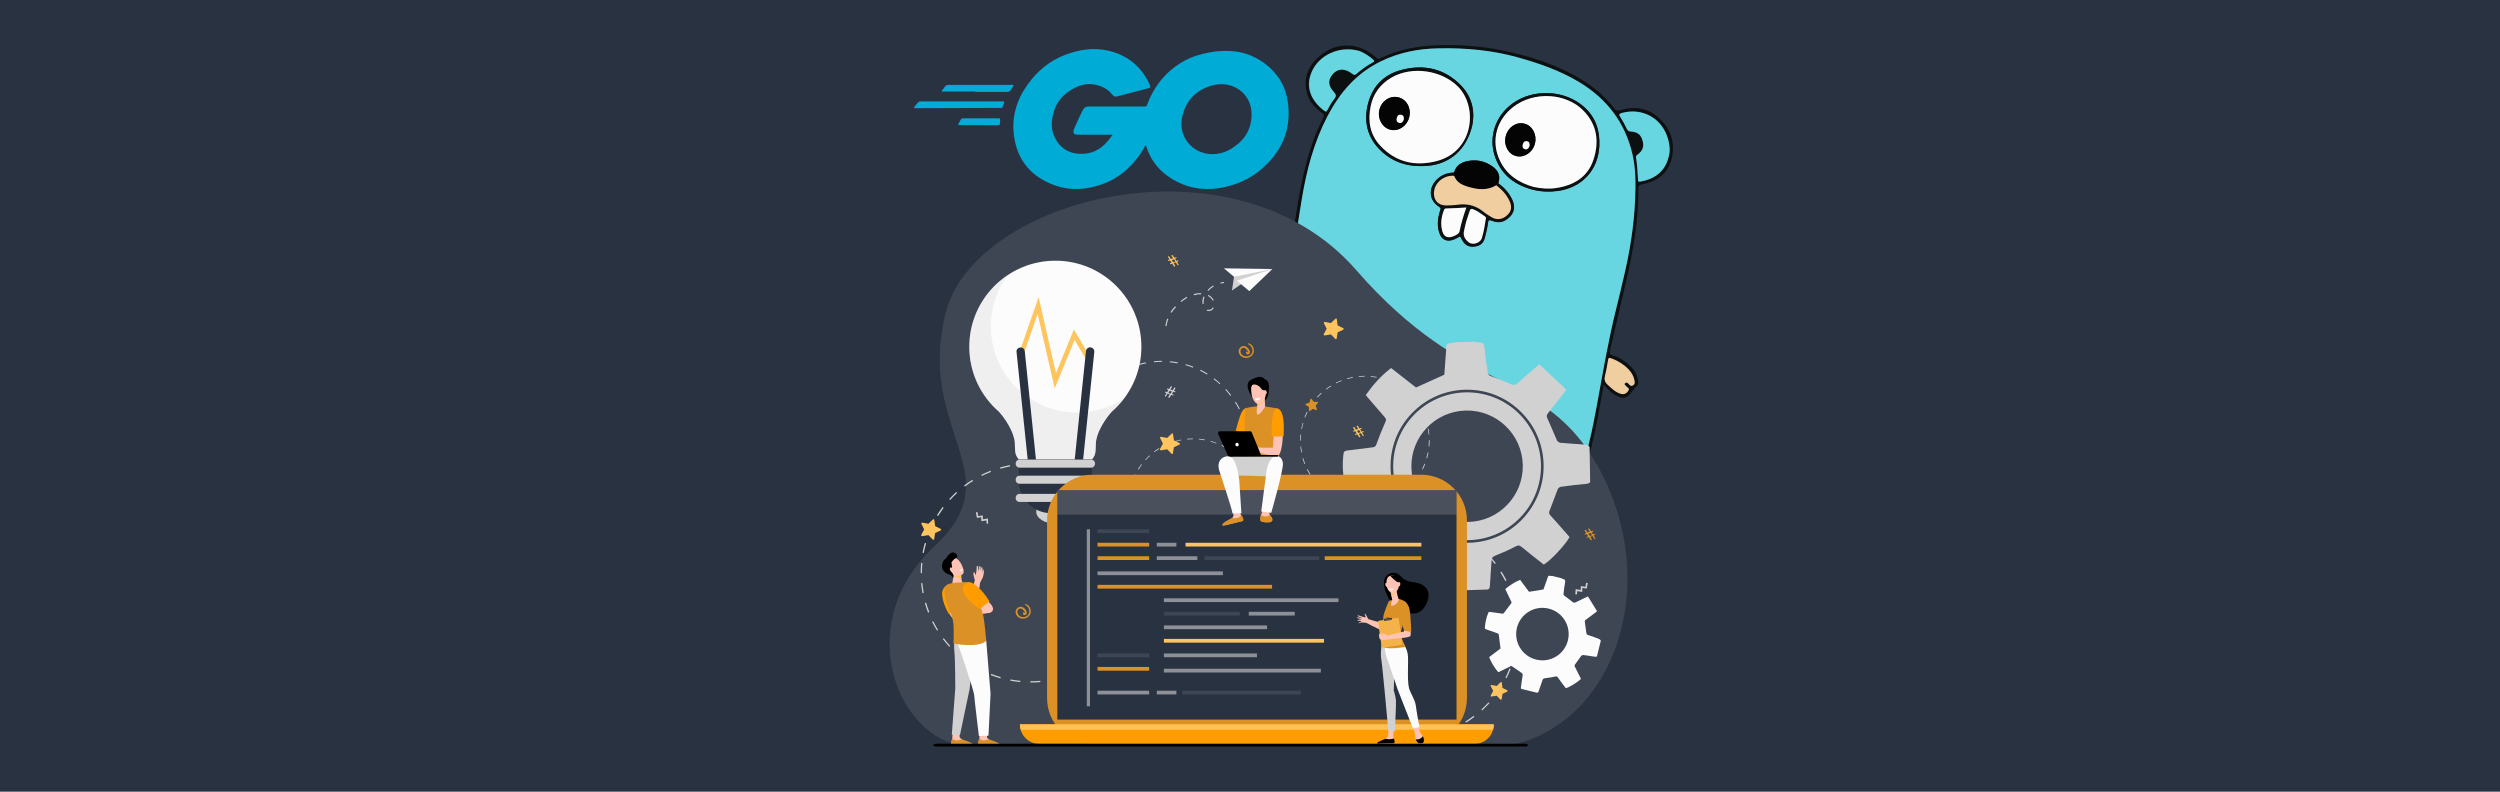
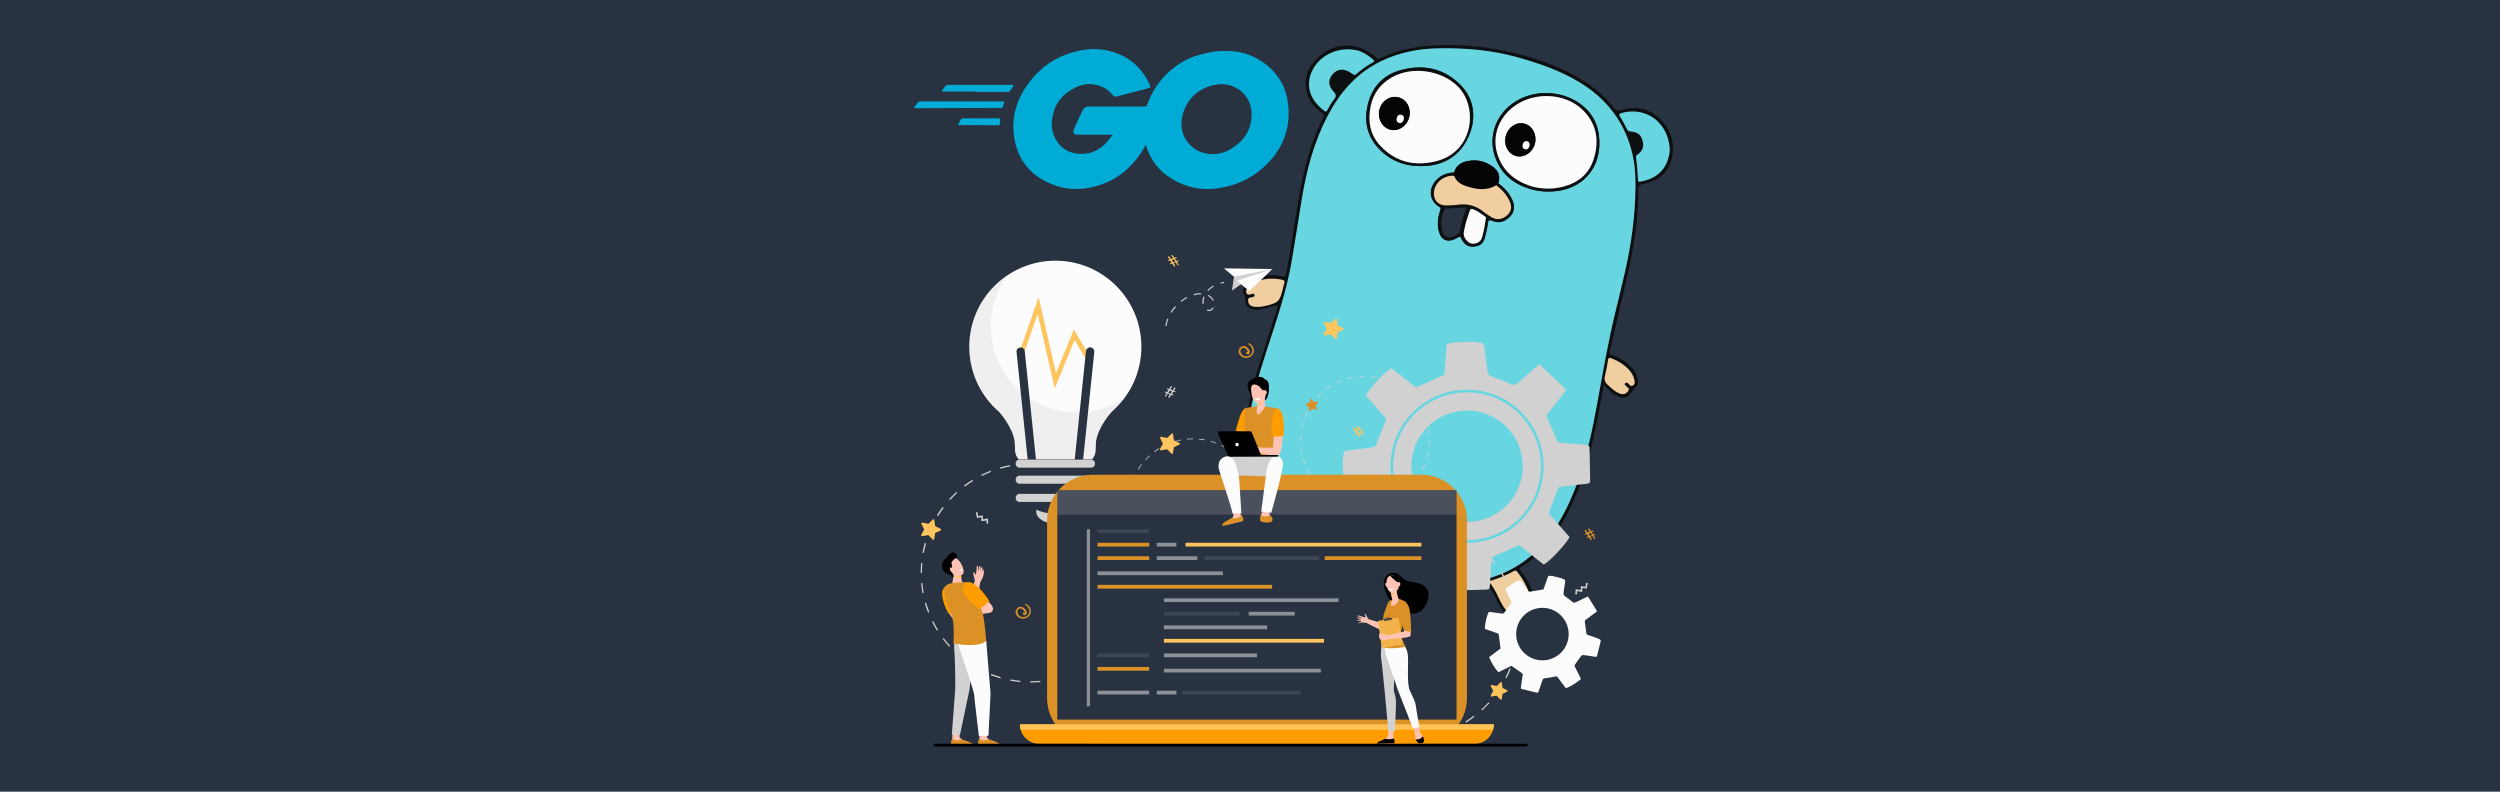
<svg xmlns="http://www.w3.org/2000/svg" enable-background="new 400 216 1800 570" viewBox="400 216 1800 570">
  <path d="m400 216h1800v570h-1800z" fill="#293241" />
  <path d="m1554.7 493.1c-1.4 7.8-2.7 15.1-4.1 22.4-4.1 21.2-9.1 42.2-18.1 62-6.4 14.3-14.6 27.4-26.1 38.3-3.4 3.2-7.1 6-11.1 8.4-1.3.8-1.7 1.3-.5 2.7 4.6 5.7 8.3 11.9 9.5 19.3.9 5.9-1.4 9.9-6.8 12.3-.7.3-1.3.6-2 .9-5.1 2.3-9.6 1.3-13.1-3.1-2-2.5-3.5-5.4-4.9-8.3-1-2-2-4-3.1-6-3.6-6.5-3.9-6.7-11.2-5.2-15.9 3.2-31.8 3-47.8 1.1-13.6-1.7-27-4.8-40-9.1-14.5-4.8-28.3-11.2-40.7-20.1-4.2-3-8.4-2.3-12.7-1-4.9 1.5-9.2 4.3-13.9 6.4-4.2 1.9-8.5 4-13.4 2.3-.5-.2-1.2-.2-1.5-.6-2.7-3.8-6.9-6.6-7.4-11.8-.4-4.8 1.8-8.4 5.4-11.4 4.7-3.8 10.4-5.9 16-8.2 1.7-.7 1.9-1.2.9-2.8-10.1-15.9-13.1-33.4-11.9-51.9 1.3-20.5 6.7-40 13-59.4 3.4-10.6 6.8-21.3 10.4-31.9.8-2.5 0-2.7-2.1-2.2-4.1 1-8.1 2.8-12.5 2.8-5.8-.1-8.4-2.3-8.5-8.2 0-.8-.2-1.3-.5-2-1.7-2.8-1.3-5 .7-7.6 3.6-4.5 8.7-6 14.1-6.8 4.2-.6 8.4-.5 12.5.7 1.9.5 2.4-.1 2.7-1.8 2.5-13.1 4.6-26.3 6.6-39.5 2.6-17.3 5.8-34.4 11.1-51.1 2.4-7.5 5.4-14.8 9-21.8.7-1.5.9-2.3-.7-3.4-5.3-3.9-9.7-8.6-11.2-15.2-2.7-11.5 2.1-20.3 10.9-27.2 12-9.3 27.5-8.3 39 2.3 1.1 1 1.8 1.2 3.2.5 13-6.4 26.9-8.8 41.3-9.3 15.4-.6 30.8.6 45.9 3.6 21 4.2 41.2 10.8 59.5 22.3 8.4 5.3 15.7 11.8 21.7 19.7 1.2 1.6 2.2 1.7 4 1.2 10.9-3.3 21-1.8 29.2 6.6 7.9 8 10.8 17.7 8 28.6-2.8 10.7-10.7 16.1-21.1 18.1-2.2.4-2.8 1-2.8 3.3.2 22.7-3.8 44.9-8.9 66.9-3.8 16.5-7.6 33-11.5 49.5-.5 2.1 0 3 2.1 3.6 5.4 1.5 9.8 4.7 13.6 8.7 2.2 2.3 3.6 5.1 4.3 8.2.4 1.8.6 4-.8 5.1-2.3 1.9-3.6 4.5-5.6 6.6-2.2 2.3-5 2.1-7.7.9-3.1-1.3-5.6-3.4-7.9-5.8-.7-.8-1.5-1.6-2.5-2.6zm9.1-55.4c1.7-7 3.4-13.9 5.1-20.9 4.5-19 7.7-38.3 8.5-57.8.4-10.5.5-21-1.8-31.3-5.1-23-18.3-40.4-38.5-52.6-13.8-8.3-28.8-13.5-44.2-17.8-18.6-5.2-37.7-6.8-56.9-6.5-14.4.3-28.4 3-41.6 9.3-17.7 8.6-29.7 22.6-38.6 39.7-9.7 18.7-15 38.8-18.4 59.5-2.4 14.8-4.7 29.5-7.2 44.3-3.8 22.4-11.3 43.8-18.3 65.4-6.2 19.1-11.8 38.3-13.5 58.5-1.2 15 .1 29.7 6.4 43.6 9 19.9 24.7 33.2 43.3 43.6 12.3 6.9 25.3 11.7 38.9 15.3 23.7 6.3 47.8 9.3 72.3 5.3 17.8-2.9 33.9-9.7 46.9-22.6 14.4-14.1 23.3-31.6 30-50.3 6.5-18.2 10.5-37 13.9-56 4.1-22.9 7.9-46 13.7-68.7zm37.6-108.7c1.1-3.9.9-8.3-.4-12.8-4.2-14.9-18.3-22.9-33.2-18.8-2.2.6-2.4 1.2-1.1 3.1 1.7 2.6 3.2 5.4 4.5 8.2.7 1.4 1.5 2 3 2.1 4.8.3 7.2 2.2 8.4 6.4 1.3 4.3.2 7.3-3.4 10.1-.7.5-1.5.9-1.3 2.1.8 5.4 1.1 10.8 1.5 16.3.1 1 .3 1.4 1.4 1.2 8.6-1.5 17.9-6 20.6-17.9zm-223.8-76.6c-13.9-3.4-27.8 3.5-33.1 14.9-5.4 11.8-.3 21.8 9 28.7 1.1.8 1.5.3 2-.6 1.6-2.7 3-5.6 4.9-7.9 1.8-2.2 1.5-3.4-.4-5.4-3.9-4.1-4-8.5-.9-12.3 3.8-4.5 8.8-4.8 14.2-.7 1.1.8 1.9 1.4 3.2.2 3.6-3.2 7.5-6 11.8-8.3 1.3-.7 1.1-1.2.1-2.1-3.5-3.3-7.7-5.6-10.8-6.5zm-49.3 351.9c-5.3-4.3-9.8-8.6-13.7-13.3-1.4-1.7-2.6-4.3-4.4-4.8-2-.6-4.3 1.3-6.4 2.2-4.6 1.9-9.3 3.8-12.9 7.5-2.9 2.9-4 7.3-2.5 10.6.3.7.7 2.4 1.8.6 1.8-2.9 4.6-4.7 6.7-7.3.7-.8 1.2-.9 2-.3 1.2.9.1 1.4-.4 1.9-1.7 1.8-3.5 3.5-5.2 5.4-2.6 3-.9 7.3 3 7.9 1.2.2 2.3.1 3.5-.2 3.3-.8 6.5-2.1 9.5-3.6 5.9-2.9 11.6-6.2 19-6.6zm143.6 30.3c3.4 3.8 5.5 8.1 7.5 12.3 1.3 2.8 2.8 5.6 4.8 8 2.6 3.2 5.3 4 8.7 2.9 1.3-.4 1.7-1 1.4-2.4-.6-3-.6-6.1-1.9-8.9-.4-.9-.4-1.5.5-2 1.3-.7 1.3.6 1.6 1.1 1.4 2.8 1.5 5.9 1.9 8.9.2 1.6.7 1.5 1.8.8 3-1.9 4.4-6 3.2-10.6-1.6-6.4-5-12-9-17.2-.7-1-1.3-1.1-2.4-.5-5.7 3.2-11.6 5.6-18.1 7.6zm-148.2-210.9c.3-1.1.5-2.3.8-3.4.6-1.7.2-2.6-1.7-2.9-4-.8-7.9-1-12-.4-4.6.7-8.9 2-12.1 5.7-1.1 1.3-2.3 2.7-1.2 4.5 1 1.7 2.6.7 3.8.3 1.1-.3 1.5.2 1.9.9.5 1-.6 1.1-1.1 1.4-.4.2-.8.4-1.3.4-2.4 0-2.4 1.4-2.1 3.2.4 1.9 1.7 2.9 3.5 3.3 2.7.5 5.3.3 8-.3 10.2-2.3 11.2-3.2 13.5-12.7zm243.4 75.9c2.3.6 4-.2 5.3-2.2 1.4-2.1-.8-2.5-1.6-3.6-.4-.6-1.7-1.1-.5-2.1.8-.7 1.5-.4 2.2.4.9.8 1.6 2.3 3.3 1.3s1.3-2.5 1-4c-1.5-7.8-10.9-13.7-17.3-15.7-1.4-.4-1.5.5-1.6 1.4-.7 3.8-1.2 7.6-2.2 11.3-.7 2.7-.2 4.6 1.9 6.5 2.8 2.7 5.5 5.6 9.5 6.7z" fill="#0d1010" />
  <path d="m1563.8 437.7c-5.7 22.7-9.6 45.7-13.8 68.7-3.4 19-7.5 37.8-13.9 56-6.7 18.7-15.6 36.2-30 50.3-13 12.8-29.1 19.6-46.9 22.6-24.5 4-48.5 1.1-72.3-5.3-13.5-3.6-26.6-8.5-38.9-15.3-18.6-10.4-34.3-23.7-43.3-43.6-6.3-13.9-7.6-28.6-6.4-43.6 1.7-20.2 7.3-39.4 13.5-58.5 7-21.6 14.5-42.9 18.3-65.4 2.5-14.7 4.8-29.5 7.2-44.3 3.4-20.7 8.7-40.8 18.4-59.5 8.9-17.1 20.9-31.1 38.6-39.7 13.1-6.4 27.1-9.1 41.6-9.3 19.2-.4 38.3 1.3 56.9 6.5 15.4 4.3 30.4 9.5 44.2 17.8 20.2 12.2 33.4 29.6 38.5 52.6 2.3 10.2 2.2 20.8 1.8 31.3-.8 19.6-3.9 38.8-8.5 57.8-1.6 7-3.3 14-5 20.9zm-116.9-97.5c-5.2.2-9.6 1.9-13 5.9-5.6 6.5-4.6 14.6 2.7 19.1 1.3.8.7 1.6.4 2.5-1.7 5.1-2.3 10.3-.7 15.6 1.6 5.4 5.6 7.3 10.8 5.1 1.5-.6 2.9-1.5 4.3-2.2.8 1.3 1.4 2.7 2.2 3.9 2.4 3.4 5.6 4.1 9.6 3.2 3.5-.8 5.1-2.9 6-6.1.9-3.5 1.8-6.9 2.2-10.5.2-2.2.9-2.6 3-1.7 4.9 2.1 9.2.9 13.1-3.2 3-3.2 3.5-7.6 1.3-12.2-2.3-4.8-5.8-8.6-10-11.7 1.8-4.9.1-8.9-3.8-11.8-6-4.5-12.8-5.7-20-3.7-4.1 1.1-6.9 3.7-8.1 7.8zm56.8 12.4c6 1.5 12 1.7 18.1.8 17.1-2.4 28.7-14.8 29.7-31.9.6-11.1-2.4-20.9-10.9-28.5-13.9-12.4-36.4-13.4-51.5-2.6-12.6 9.1-17.7 24.7-12.5 38.9 4.7 12.9 14.3 20 27.1 23.3zm-43.7-46.2c1.9-9.2.4-20.1-8.2-29-11.8-12.1-26.4-15.3-42.5-11.2-12.6 3.2-21 11.5-24.3 24.1-3.4 12.9-.7 24.6 9 34 9.5 9.2 21.2 12.2 34.1 11 15.8-1.3 27.8-11.6 31.9-28.9z" fill="#68d6e1" />
  <path d="m1601.4 329c-2.8 11.8-12 16.4-20.6 17.8-1.1.2-1.4-.2-1.4-1.2-.3-5.4-.6-10.9-1.5-16.3-.2-1.2.6-1.5 1.3-2.1 3.6-2.8 4.7-5.8 3.4-10.1-1.2-4.2-3.6-6.1-8.4-6.4-1.5-.1-2.3-.6-3-2.1-1.3-2.8-2.8-5.6-4.5-8.2-1.3-1.9-1-2.5 1.1-3.1 14.9-4 29 3.9 33.2 18.8 1.3 4.6 1.6 9.1.4 12.9z" fill="#68d6e1" />
  <path d="m1377.6 252.4c3.2.8 7.3 3.2 11 6.4 1 .9 1.2 1.4-.1 2.1-4.2 2.3-8.2 5.1-11.8 8.3-1.3 1.2-2.1.6-3.2-.2-5.5-4.1-10.5-3.8-14.2.7-3.2 3.8-3 8.1.9 12.3 1.9 2 2.2 3.2.4 5.4-2 2.4-3.4 5.2-4.9 7.9-.5.9-.9 1.4-2 .6-9.3-6.9-14.4-17-9-28.7 5.1-11.3 19-18.2 32.9-14.8z" fill="#68d6e1" />
-   <path d="m1328.3 604.3c-7.4.4-13.1 3.7-19 6.6-3 1.5-6.2 2.8-9.5 3.6-1.1.3-2.3.4-3.5.2-4-.7-5.6-4.9-3-7.9 1.6-1.9 3.5-3.6 5.2-5.4.4-.5 1.6-.9.4-1.9-.8-.6-1.3-.5-2 .3-2.1 2.5-4.9 4.4-6.7 7.3-1.1 1.8-1.5.1-1.8-.6-1.5-3.3-.4-7.7 2.5-10.6 3.6-3.6 8.3-5.6 12.9-7.5 2.1-.9 4.5-2.8 6.4-2.2 1.8.6 3 3.1 4.4 4.8 3.9 4.7 8.4 9 13.7 13.3z" fill="#f1ce9f" />
  <path d="m1471.9 634.6c6.5-1.9 12.5-4.3 18.1-7.4 1.1-.6 1.7-.4 2.4.5 4 5.2 7.4 10.8 9 17.2 1.2 4.6-.2 8.7-3.2 10.6-1.1.7-1.6.8-1.8-.8-.4-3-.6-6.1-1.9-8.9-.3-.6-.2-1.8-1.6-1.1-1 .5-.9 1.1-.5 2 1.3 2.8 1.3 5.9 1.9 8.9.3 1.3-.1 1.9-1.4 2.4-3.4 1.1-6.2.3-8.7-2.9-2-2.4-3.5-5.2-4.8-8-2.1-4.5-4.2-8.7-7.5-12.5z" fill="#f1ce9f" />
  <path d="m1323.7 423.7c-2.3 9.5-3.3 10.4-13.4 12.7-2.6.6-5.3.8-8 .3-1.8-.4-3.1-1.3-3.5-3.3-.4-1.8-.3-3.2 2.1-3.2.4 0 .9-.2 1.3-.4.5-.3 1.6-.4 1.1-1.4-.3-.7-.8-1.2-1.9-.9-1.2.4-2.8 1.4-3.8-.3-1.1-1.8.1-3.2 1.2-4.5 3.2-3.7 7.5-5 12.1-5.7 4-.6 8-.4 12 .4 1.9.4 2.3 1.2 1.7 2.9-.5 1.1-.6 2.2-.9 3.4z" fill="#f1ce9f" />
  <path d="m1567.1 499.6c-3.9-1.1-6.7-3.9-9.6-6.6-2.1-1.9-2.6-3.8-1.9-6.5 1-3.7 1.5-7.5 2.2-11.3.2-.9.3-1.8 1.6-1.4 6.4 2 15.8 7.9 17.3 15.7.3 1.6.7 3-1 4s-2.5-.5-3.3-1.3c-.8-.7-1.4-1.1-2.2-.4-1.2 1 .1 1.5.5 2.1.7 1.1 3 1.5 1.6 3.6-1.3 1.8-2.9 2.7-5.2 2.1z" fill="#f1ce9f" />
  <path d="m1503.7 352.6c-12.8-3.3-22.5-10.4-27.1-23.2-5.2-14.3-.1-29.9 12.5-38.9 15.1-10.9 37.6-9.8 51.5 2.6 8.5 7.6 11.5 17.4 10.9 28.5-1 17.1-12.6 29.5-29.7 31.9-6 .8-12.1.6-18.1-.9zm.5-2c5.4 1.1 10.7 1.7 16.1.9 12.7-1.9 22.9-7.7 27.1-20.5s2.7-25-7.1-35.1c-12.5-13-35.9-14.2-50.7-2.8-11.7 9-16.5 24.1-9.6 38.6 4.9 10.3 13.6 15.9 24.2 18.9z" fill="#0d1010" />
  <path d="m1460 306.4c-4.1 17.3-16.1 27.6-31.8 29-12.9 1.2-24.6-1.8-34.1-11-9.7-9.4-12.4-21.1-9-34 3.3-12.6 11.7-20.9 24.3-24.1 16.1-4.1 30.7-.9 42.5 11.2 8.6 8.8 10.1 19.7 8.1 28.9zm-73.1-14.1c-2.3 11.3-.3 20.9 6.9 28.7 11.2 12 25.3 15.1 40.8 11 26.2-7 29.8-38.6 15.2-53.5-11.6-11.8-32.8-15.1-47.7-6.7-8.5 4.7-13.4 12-15.2 20.5z" fill="#0d1010" />
  <path d="m1446.9 340.2c1.2-4.1 4-6.7 8-7.8 7.2-2 14-.7 20 3.7 3.9 2.9 5.6 6.9 3.8 11.8-.7.3-1.1.9-1.5 1.6-6.6 4-13.5 3.1-20.4 1.1-4.4-1.3-8.4-3.1-10.1-7.9.2-.9.2-1.7.2-2.5z" fill="#040404" />
  <path d="m1446.9 340.2c0 .8 0 1.6-.1 2.4-5.5-.5-11.1 2.6-13.4 7.6-2.5 5.5-1.1 13.9 8.1 13.7 2.6 0 5.2-.1 7.7-.5 6.8-1 12.9.5 18.4 4.8 2 1.6 4.1 2.9 6.2 4.2 3.8 2.2 7.7 1.7 11.1-1.4 3-2.7 3.7-6.2 1.8-10.2-2.2-4.6-5.5-8.3-9.6-11.4.4-.6.8-1.3 1.5-1.6 4.2 3.1 7.7 6.9 10 11.7 2.2 4.6 1.8 9-1.3 12.2-3.9 4.1-8.1 5.3-13.1 3.2-2.2-.9-2.8-.4-3 1.7-.4 3.6-1.3 7-2.2 10.5-.8 3.2-2.5 5.3-6 6.1-4 .9-7.2.2-9.6-3.2-.9-1.2-1.5-2.6-2.2-3.9-1.4.7-2.8 1.6-4.3 2.2-5.3 2.2-9.2.3-10.8-5.1-1.6-5.3-.9-10.4.7-15.6.3-.9.9-1.6-.4-2.5-7.3-4.5-8.3-12.6-2.7-19.1 3.7-3.9 8.1-5.6 13.2-5.8zm8.8 35.2c-.6 2.4-1 4.4-1.6 6.5-1 3.7.5 6.4 3.3 8.6 2.9 2.3 8.3.5 9.4-3 1.4-4.5 2.2-9.2 2.9-13.9.1-.6.3-1.2-.4-1.6-2.8-2-5.5-4.2-8.9-5.4-1.3-.5-1.9-.2-2.3 1.2-.7 2.6-1.6 5.2-2.4 7.6zm.1-10c-5.2.3-10 .6-14.7.8-.8 0-1.1.4-1.3 1-2.1 5-2.7 10.2-1.2 15.5.6 2.2 1.8 4.1 4.6 4.2 2.5.1 7.3-2.2 7.7-4 1.1-5.8 2.7-11.5 4.9-17.5z" fill="#0d1010" />
  <path d="m1504.2 350.6c-10.6-3-19.3-8.6-24.3-19-6.9-14.5-2.1-29.6 9.6-38.6 14.9-11.5 38.2-10.2 50.7 2.8 9.8 10.1 11.3 22.3 7.1 35.1s-14.3 18.6-27.1 20.5c-5.2.8-10.6.3-16-.8zm1-31.4c1.5-6.4-2-12.9-7.8-14.2-5.8-1.4-11.8 2.7-13.3 9.2-1.6 6.5 1.9 12.8 7.7 14.2 5.8 1.3 11.8-2.8 13.4-9.2z" fill="#fcfcfc" />
  <path d="m1386.9 292.3c1.8-8.5 6.7-15.8 15.2-20.6 14.9-8.4 36-5.1 47.7 6.7 14.6 14.9 11.1 46.6-15.2 53.5-15.5 4.1-29.6 1-40.8-11-7.2-7.7-9.2-17.3-6.9-28.6zm6.3 2.7c-1.6 6.4 2 12.9 7.9 14.4 5.8 1.4 11.9-2.6 13.5-8.9 1.7-6.5-1.7-12.9-7.7-14.4-6-1.6-12.1 2.4-13.7 8.9z" fill="#fcfcfc" />
  <path d="m1477.3 349.4c4.1 3.1 7.4 6.7 9.6 11.4 1.9 4.1 1.3 7.5-1.8 10.2-3.4 3.1-7.3 3.6-11.1 1.4-2.2-1.3-4.3-2.6-6.2-4.2-5.4-4.3-11.5-5.8-18.4-4.8-2.6.4-5.2.4-7.7.5-9.2.2-10.7-8.2-8.1-13.7 2.3-5 7.9-8.1 13.4-7.6 1.7 4.7 5.7 6.6 10.1 7.9 6.8 2 13.6 2.9 20.2-1.1z" fill="#f1ce9f" />
  <path d="m1455.7 375.4c.8-2.4 1.7-5 2.5-7.6.4-1.3 1-1.6 2.3-1.2 3.3 1.2 6 3.4 8.9 5.4.7.5.5 1 .4 1.6-.7 4.7-1.5 9.4-2.9 13.9-1.1 3.5-6.5 5.2-9.4 3-2.8-2.2-4.3-4.9-3.3-8.6.4-2.1.9-4.2 1.5-6.5z" fill="#fcfcfc" />
-   <path d="m1455.8 365.4c-2.2 6-3.8 11.6-5 17.4-.4 1.9-5.2 4.1-7.7 4-2.7-.1-3.9-2-4.6-4.2-1.5-5.3-.8-10.4 1.2-15.5.3-.6.6-1 1.3-1 4.9-.1 9.6-.4 14.8-.7z" fill="#fcfcfc" />
  <path d="m1505.2 319.2c-1.5 6.4-7.6 10.5-13.4 9.2-5.8-1.4-9.3-7.7-7.7-14.2s7.5-10.6 13.3-9.2c5.8 1.3 9.3 7.8 7.8 14.2zm-3.9 1.8c.1-1.5-.1-3.1-1.9-3.4-1.7-.3-2.7.8-3.1 2.3-.4 1.6 0 3.2 1.9 3.5 1.8.4 2.6-1 3.1-2.4z" fill="#040404" />
  <path d="m1393.2 295c1.6-6.5 7.7-10.4 13.7-8.9s9.4 7.9 7.7 14.4c-1.6 6.3-7.7 10.3-13.5 8.9-5.9-1.5-9.5-8-7.9-14.4zm17.5 7.2c.2-1.5.1-3-1.6-3.5-1.9-.6-2.9.5-3.4 2.2-.4 1.7 0 3.2 1.8 3.6 1.7.3 2.6-.9 3.2-2.3z" fill="#040404" />
  <path d="m1501.3 321c-.5 1.4-1.3 2.8-3 2.5-1.9-.3-2.3-1.9-1.9-3.5.3-1.5 1.4-2.7 3.1-2.3 1.7.3 1.9 1.8 1.8 3.3z" fill="#fcfcfc" />
  <path d="m1410.7 302.2c-.6 1.5-1.5 2.7-3.2 2.3-1.8-.4-2.3-2-1.8-3.6.4-1.7 1.5-2.7 3.4-2.2 1.7.5 1.8 2 1.6 3.5z" fill="#fcfcfc" />
-   <path d="m1090.1 752.5c-46.4-10.1-75.1-89.4-17.5-143 57-52.9-13.1-82.1 8.2-167.9 20.7-83.7 208.3-131.7 295.8-31 78.8 90.6 136 71.7 174.5 142.3 45.3 83 12.2 181.7-61 199.1-67.1.1-400 .5-400 .5z" fill="#3e4654" />
  <g fill="#d1d1d1">
    <path d="m1259.1 624.9v-.5c1.4 0 2.8-.1 4.3-.2l.1.5c-1.5.1-3 .2-4.4.2zm-4.3-.2c-1.4-.1-2.9-.3-4.3-.6l.1-.5c1.4.3 2.8.5 4.2.6zm12.8-.6-.1-.5c1.4-.3 2.8-.6 4.1-1l.2.5c-1.3.4-2.8.7-4.2 1zm-21.3-1c-1.4-.4-2.7-.8-4.1-1.4l.2-.5c1.3.5 2.7 1 4 1.3zm29.6-1.3-.2-.5c1.3-.5 2.6-1.1 3.9-1.7l.2.5c-1.2.6-2.6 1.1-3.9 1.7zm-37.6-1.8c-1.3-.6-2.5-1.3-3.8-2.1l.3-.5c1.2.7 2.5 1.4 3.7 2.1zm45.3-2.1-.3-.5c1.2-.7 2.4-1.6 3.5-2.4l.3.4c-1.1.9-2.3 1.8-3.5 2.5zm-52.6-2.4c-1.1-.9-2.3-1.8-3.3-2.8l.4-.4c1 1 2.1 1.9 3.3 2.7zm59.5-2.8-.4-.4c1-1 2.1-2 3-3l.4.4c-.9 1-2 2.1-3 3zm-65.9-3c-1-1.1-1.9-2.2-2.8-3.3l.4-.3c.9 1.1 1.8 2.2 2.7 3.3zm71.7-3.3-.4-.3c.9-1.1 1.7-2.3 2.4-3.5l.5.3c-.9 1.1-1.7 2.3-2.5 3.5zm-76.9-3.5c-.8-1.2-1.5-2.5-2.1-3.8l.5-.2c.6 1.3 1.3 2.5 2.1 3.7zm81.4-3.9-.5-.2c.6-1.3 1.2-2.6 1.7-3.9l.5.2c-.5 1.3-1.1 2.7-1.7 3.9zm-85.2-3.8c-.5-1.3-1-2.7-1.4-4.1l.5-.2c.4 1.4.8 2.7 1.4 4zm88.3-4.2-.5-.1c.4-1.4.7-2.8 1-4.1l.5.1c-.3 1.3-.6 2.8-1 4.1zm-90.7-4.1c-.3-1.4-.5-2.8-.6-4.3l.5-.1c.1 1.4.3 2.8.6 4.2zm92.3-4.3-.5-.1c.1-1.4.2-2.8.2-4.3v-.1h.6v.1c-.1 1.5-.2 3-.3 4.4zm-92.5-4.3h-.5v-.1c0-1.4.1-2.8.2-4.2h.5c-.2 1.5-.2 2.9-.2 4.3zm91.9-4.4c-.1-1.4-.3-2.8-.6-4.2l.5-.1c.3 1.4.5 2.8.6 4.3zm-91.2-4-.5-.1c.3-1.4.6-2.8 1-4.2l.5.1c-.4 1.4-.7 2.8-1 4.2zm89.6-4.3c-.4-1.4-.8-2.7-1.4-4l.5-.2c.5 1.3 1 2.7 1.4 4.1zm-87.3-3.9-.5-.2c.5-1.3 1.1-2.7 1.7-3.9l.5.2c-.6 1.2-1.1 2.6-1.7 3.9zm84.3-4.1c-.6-1.3-1.3-2.5-2.1-3.7l.5-.3c.8 1.2 1.5 2.5 2.1 3.8zm-80.5-3.5-.5-.3c.8-1.2 1.6-2.4 2.4-3.6l.4.3c-.7 1.2-1.5 2.4-2.3 3.6zm76-3.7c-.9-1.1-1.8-2.2-2.7-3.3l.4-.4c1 1.1 1.9 2.2 2.8 3.3zm-70.8-3.1-.4-.4c1-1.1 2-2.1 3-3l.4.4c-1.1.9-2.1 1.9-3 3zm65-3.1c-1-1-2.1-1.9-3.3-2.7l.3-.4c1.1.9 2.3 1.8 3.3 2.7zm-58.8-2.7-.3-.4c1.1-.9 2.3-1.7 3.5-2.4l.3.5c-1.2.7-2.3 1.5-3.5 2.3zm52-2.5c-1.2-.7-2.5-1.4-3.7-2.1l.2-.5c1.3.6 2.5 1.3 3.8 2.1zm-44.8-2-.2-.5c1.3-.6 2.6-1.2 3.9-1.7l.2.5c-1.3.5-2.6 1.1-3.9 1.7zm37.2-1.7c-1.3-.5-2.7-1-4-1.3l.1-.5c1.4.4 2.8.8 4.1 1.4zm-29.2-1.3-.2-.5c1.4-.4 2.8-.7 4.2-1l.1.5c-1.4.2-2.8.6-4.1 1zm21-1c-1.4-.3-2.8-.4-4.2-.6v-.5c1.4.1 2.9.3 4.3.6zm-12.7-.6-.1-.5c1.4-.1 2.9-.2 4.3-.2v.5c-1.4 0-2.8.1-4.2.2z" />
    <path d="m1382.7 579.8v-.5c1.4 0 2.8-.1 4.3-.2l.1.5c-1.5.2-2.9.2-4.4.2zm-4.3-.2c-1.4-.1-2.9-.3-4.3-.6l.1-.5c1.4.3 2.8.5 4.2.6zm12.9-.6-.1-.5c1.4-.3 2.8-.6 4.1-1l.2.5c-1.4.4-2.8.8-4.2 1zm-21.3-.9c-1.4-.4-2.7-.8-4.1-1.4l.2-.5c1.3.5 2.7 1 4 1.3zm29.6-1.4-.2-.5c1.3-.5 2.6-1.1 3.9-1.7l.2.5c-1.3.6-2.6 1.2-3.9 1.7zm-37.7-1.7c-1.3-.6-2.5-1.3-3.8-2.1l.3-.5c1.2.7 2.5 1.4 3.7 2.1zm45.4-2.2-.3-.5c1.2-.7 2.4-1.6 3.5-2.4l.3.4c-1.1 1-2.3 1.8-3.5 2.5zm-52.7-2.4c-1.1-.9-2.3-1.8-3.3-2.8l.4-.4c1 1 2.1 1.9 3.3 2.7zm59.5-2.7-.4-.4c1-1 2.1-2 3-3l.4.4c-.9 1-1.9 2-3 3zm-65.8-3.1c-1-1.1-1.9-2.2-2.8-3.3l.4-.3c.9 1.1 1.8 2.2 2.7 3.3zm-5.2-6.8c-.8-1.2-1.5-2.5-2.1-3.8l.5-.2c.6 1.3 1.3 2.5 2.1 3.7zm81.3-3.8-.5-.2c.6-1.3 1.2-2.6 1.7-3.9l.5.2c-.4 1.3-1 2.6-1.7 3.9zm-85.2-3.9c-.5-1.3-1-2.7-1.4-4.1l.5-.2c.4 1.4.8 2.7 1.4 4zm88.3-4.1-.5-.2c.4-1.4.7-2.8 1-4.1l.5.1c-.2 1.4-.6 2.8-1 4.2zm-90.6-4.2c-.3-1.4-.5-2.8-.6-4.3l.5-.1c.1 1.4.3 2.8.6 4.2zm92.2-4.3-.5-.1c.1-1.4.2-2.8.2-4.3v-.1h.6v.1c-.1 1.5-.1 3-.3 4.4zm-92.5-4.2h-.5v-.1c0-1.4.1-2.8.2-4.2h.5c-.1 1.4-.2 2.8-.2 4.3zm92-4.5c-.1-1.4-.3-2.8-.6-4.2l.5-.1c.3 1.4.5 2.8.6 4.3zm-91.2-4-.5-.1c.3-1.4.6-2.8 1-4.2l.5.1c-.4 1.4-.8 2.8-1 4.2zm89.6-4.3c-.4-1.4-.8-2.7-1.4-4l.5-.2c.5 1.3 1 2.7 1.4 4.1zm-87.3-3.9-.5-.2c.5-1.3 1.1-2.7 1.7-3.9l.5.2c-.6 1.3-1.2 2.6-1.7 3.9zm3.8-7.6-.5-.3c.8-1.2 1.6-2.4 2.4-3.6l.4.3c-.8 1.2-1.6 2.4-2.3 3.6zm75.9-3.6c-.9-1.1-1.8-2.2-2.7-3.3l.4-.4c1 1.1 1.9 2.2 2.8 3.3zm-70.8-3.2-.4-.4c1-1.1 2-2.1 3-3l.4.4c-1 .9-2.1 2-3 3zm65.1-3.1c-1-1-2.1-1.9-3.3-2.7l.3-.4c1.1.9 2.3 1.8 3.3 2.7zm-58.8-2.6-.3-.4c1.1-.9 2.3-1.7 3.5-2.4l.3.5c-1.2.6-2.4 1.4-3.5 2.3zm52-2.5c-1.2-.7-2.5-1.4-3.7-2.1l.2-.5c1.3.6 2.5 1.3 3.8 2.1zm-44.8-2-.2-.5c1.3-.6 2.6-1.2 3.9-1.7l.2.5c-1.3.5-2.7 1-3.9 1.7zm37.2-1.8c-1.3-.5-2.7-1-4-1.3l.1-.5c1.4.4 2.8.8 4.1 1.4zm-29.3-1.3-.2-.5c1.4-.4 2.8-.7 4.2-1l.1.5c-1.3.3-2.7.6-4.1 1zm21.1-1c-1.4-.3-2.8-.4-4.2-.6v-.5c1.4.1 2.9.3 4.3.6zm-12.7-.6-.1-.5c1.4-.1 2.9-.2 4.3-.2v.5c-1.4 0-2.8.1-4.2.2z" />
    <path d="m1141.8 707.4v-.9c2.4 0 4.8-.1 7.2-.3l.1.9c-2.4.2-4.8.3-7.3.3zm-7.2-.3c-2.4-.2-4.8-.6-7.2-1l.2-.9c2.3.4 4.7.8 7.1 1zm21.7-1.1-.2-.9c2.4-.4 4.7-1 7-1.6l.3.9c-2.3.6-4.7 1.2-7.1 1.6zm-36-1.6c-2.3-.7-4.7-1.4-6.9-2.3l.3-.9c2.2.9 4.5 1.6 6.8 2.3zm50-2.3-.3-.9c2.2-.9 4.4-1.8 6.6-2.9l.4.8c-2.2 1.1-4.4 2.1-6.7 3zm-63.6-3c-2.2-1.1-4.3-2.3-6.4-3.5l.5-.8c2 1.3 4.2 2.4 6.3 3.5zm76.7-3.5-.5-.8c2-1.3 4-2.6 5.9-4.1l.6.7c-2 1.5-4 2.9-6 4.2zm-89.1-4.1c-1.9-1.5-3.8-3-5.6-4.7l.6-.7c1.8 1.6 3.6 3.2 5.5 4.6zm100.7-4.7-.6-.7c1.8-1.6 3.5-3.3 5.1-5.1l.7.6c-1.7 1.8-3.4 3.5-5.2 5.2zm-111.5-5.1c-1.6-1.8-3.2-3.7-4.7-5.6l.7-.6c1.4 1.9 3 3.8 4.6 5.5zm121.3-5.7-.7-.6c1.4-1.9 2.8-3.9 4.1-5.9l.8.5c-1.4 2.1-2.7 4.1-4.2 6zm-130.1-5.9c-1.3-2.1-2.5-4.2-3.6-6.4l.8-.4c1.1 2.1 2.3 4.3 3.5 6.3zm137.8-6.5-.8-.4c1.1-2.1 2-4.4 2.9-6.6l.9.3c-1 2.3-2 4.6-3 6.7zm-144.3-6.5c-.9-2.3-1.7-4.6-2.3-6.9l.9-.3c.7 2.3 1.4 4.6 2.3 6.8zm149.5-7-.9-.3c.7-2.3 1.2-4.7 1.6-7l.9.2c-.4 2.3-.9 4.7-1.6 7.1zm-153.5-7c-.4-2.4-.8-4.8-1-7.2l.9-.1c.2 2.4.6 4.8 1 7.1zm156.2-7.4-.9-.1c.2-2.4.3-4.8.3-7.2v-.2h.9v.2c0 2.5-.1 4.9-.3 7.3zm-156.6-7.1h-.9v-.1c0-2.4.1-4.8.3-7.2l.9.1c-.2 2.3-.3 4.7-.3 7.2zm155.6-7.5c-.2-2.4-.6-4.8-1-7.1l.9-.2c.4 2.4.8 4.8 1 7.2zm-154.3-6.9-.9-.2c.4-2.4 1-4.8 1.7-7.1l.9.3c-.7 2.3-1.2 4.7-1.7 7zm151.7-7.2c-.7-2.3-1.4-4.6-2.3-6.8l.9-.3c.9 2.3 1.7 4.6 2.3 6.9zm-147.8-6.6-.9-.3c.9-2.3 1.9-4.5 2.9-6.7l.8.4c-.9 2.1-1.9 4.4-2.8 6.6zm142.6-6.8c-1.1-2.1-2.3-4.2-3.5-6.3l.8-.5c1.3 2.1 2.5 4.2 3.6 6.4zm-136.2-6.1-.8-.5c1.3-2.1 2.7-4.1 4.1-6l.7.6c-1.3 1.9-2.7 3.9-4 5.9zm128.5-6.2c-1.4-1.9-3-3.8-4.6-5.5l.7-.6c1.6 1.8 3.2 3.7 4.7 5.6zm-119.8-5.3-.7-.6c1.6-1.8 3.4-3.5 5.1-5.2l.6.7c-1.7 1.6-3.4 3.3-5 5.1zm110.1-5.3c-1.8-1.6-3.6-3.2-5.5-4.6l.6-.7c1.9 1.5 3.8 3 5.6 4.6zm-99.5-4.4-.6-.7c1.9-1.5 3.9-2.9 6-4.1l.5.8c-2 1.2-4 2.6-5.9 4zm88-4.2c-2-1.3-4.2-2.4-6.3-3.5l.4-.8c2.2 1.1 4.3 2.3 6.4 3.5zm-75.8-3.4-.4-.8c2.2-1.1 4.4-2.1 6.7-3l.3.9c-2.2.8-4.4 1.8-6.6 2.9zm62.9-3c-2.2-.9-4.5-1.6-6.8-2.3l.3-.9c2.3.7 4.7 1.4 6.9 2.3zm-49.5-2.2-.3-.9c2.3-.7 4.7-1.2 7.1-1.7l.2.9c-2.3.5-4.7 1-7 1.7zm35.7-1.7c-2.3-.4-4.7-.8-7.1-1l.1-.9c2.4.2 4.8.5 7.2 1zm-21.5-1-.1-.9c2.4-.2 4.9-.3 7.3-.3v.9c-2.4 0-4.9.1-7.2.3z" />
    <path d="m1414.1 748.1v-.9c2.4 0 4.8-.1 7.2-.3l.1.9c-2.4.2-4.9.3-7.3.3zm-7.3-.3c-2.4-.2-4.8-.6-7.2-1l.2-.9c2.3.4 4.7.8 7.1 1zm21.8-1.1-.2-.9c2.4-.4 4.7-1 7-1.6l.3.9c-2.4.6-4.7 1.2-7.1 1.6zm-36.1-1.6c-2.3-.7-4.7-1.4-6.9-2.3l.3-.9c2.2.9 4.5 1.6 6.8 2.3zm50.1-2.3-.3-.9c2.2-.9 4.4-1.8 6.6-2.9l.4.8c-2.2 1.1-4.5 2.1-6.7 3zm-63.7-3c-2.2-1.1-4.3-2.3-6.4-3.5l.5-.8c2 1.3 4.2 2.4 6.3 3.5zm76.7-3.5-.5-.8c2-1.3 4-2.6 5.9-4.1l.6.7c-1.9 1.5-3.9 2.9-6 4.2zm-89.1-4.1c-1.9-1.5-3.8-3-5.6-4.7l.6-.7c1.8 1.6 3.6 3.2 5.5 4.6zm100.7-4.7-.6-.7c1.8-1.6 3.5-3.3 5.1-5.1l.7.6c-1.7 1.8-3.4 3.5-5.2 5.2zm-111.4-5.1c-1.6-1.8-3.2-3.7-4.7-5.6l.7-.6c1.4 1.9 3 3.8 4.6 5.5zm121.2-5.7-.7-.6c1.4-1.9 2.8-3.9 4.1-5.9l.8.5c-1.3 2.1-2.7 4.1-4.2 6zm-130-5.9c-1.3-2.1-2.5-4.2-3.6-6.4l.8-.4c1.1 2.1 2.3 4.3 3.5 6.3zm137.7-6.5-.8-.4c1.1-2.1 2-4.4 2.9-6.6l.9.3c-.9 2.3-1.9 4.6-3 6.7zm-144.2-6.5c-.9-2.3-1.7-4.6-2.3-6.9l.9-.3c.7 2.3 1.4 4.6 2.3 6.8zm149.5-7-.9-.3c.7-2.3 1.2-4.7 1.6-7l.9.2c-.4 2.3-1 4.7-1.6 7.1zm-153.5-7c-.4-2.4-.8-4.8-1-7.2l.9-.1c.2 2.4.6 4.8 1 7.1zm-.4-14.5h-.9v-.1c0-2.4.1-4.8.3-7.2l.9.1c-.2 2.3-.3 4.7-.3 7.2zm155.6-7.5c-.2-2.4-.6-4.8-1-7.1l.9-.2c.4 2.4.8 4.8 1 7.2zm-154.3-6.9-.9-.2c.4-2.4 1-4.8 1.7-7.1l.9.3c-.8 2.3-1.3 4.7-1.7 7zm151.6-7.2c-.7-2.3-1.4-4.6-2.3-6.8l.9-.3c.9 2.3 1.7 4.6 2.3 6.9zm-147.7-6.6-.9-.3c.9-2.3 1.9-4.5 2.9-6.7l.8.4c-1 2.1-2 4.4-2.8 6.6zm142.5-6.8c-1.1-2.1-2.3-4.2-3.5-6.3l.8-.5c1.3 2.1 2.5 4.2 3.6 6.4zm-136.1-6.1-.8-.5c1.3-2.1 2.7-4.1 4.1-6l.7.6c-1.4 1.9-2.8 3.9-4 5.9zm128.5-6.2c-1.4-1.9-3-3.8-4.6-5.5l.7-.6c1.6 1.8 3.2 3.7 4.7 5.6zm-119.9-5.3-.7-.6c1.6-1.8 3.4-3.5 5.1-5.2l.6.7c-1.6 1.6-3.4 3.3-5 5.1zm10.6-9.7-.6-.7c1.9-1.5 3.9-2.9 6-4.1l.5.8c-1.9 1.2-3.9 2.6-5.9 4zm88.1-4.2c-2-1.3-4.2-2.4-6.3-3.5l.4-.8c2.2 1.1 4.3 2.3 6.4 3.5zm-75.8-3.4-.4-.8c2.2-1.1 4.4-2.1 6.7-3l.3.9c-2.3.8-4.5 1.8-6.6 2.9zm62.9-3c-2.2-.9-4.5-1.6-6.8-2.3l.3-.9c2.3.7 4.7 1.4 6.9 2.3zm-49.5-2.2-.3-.9c2.3-.7 4.7-1.2 7.1-1.7l.2.9c-2.4.5-4.7 1-7 1.7zm35.6-1.7c-2.3-.4-4.7-.8-7.1-1l.1-.9c2.4.2 4.8.5 7.2 1zm-21.5-1-.1-.9c2.4-.2 4.9-.3 7.3-.3v.9c-2.4 0-4.8.1-7.2.3z" />
-     <path d="m1236.7 600.9v-.7c1.9 0 3.8-.1 5.7-.3l.1.7c-1.9.2-3.8.3-5.8.3zm-5.7-.3c-1.9-.2-3.8-.4-5.7-.8l.1-.7c1.9.3 3.8.6 5.7.8zm17.2-.8-.1-.7c1.9-.3 3.7-.8 5.6-1.3l.2.7c-1.9.5-3.8 1-5.7 1.3zm-28.6-1.3c-1.8-.5-3.7-1.1-5.5-1.8l.3-.7c1.8.7 3.6 1.3 5.4 1.8zm39.7-1.8-.3-.7c1.8-.7 3.5-1.5 5.2-2.3l.3.7c-1.6.8-3.4 1.6-5.2 2.3zm-50.4-2.3c-1.7-.9-3.4-1.8-5-2.8l.4-.6c1.6 1 3.3 1.9 5 2.8zm60.7-2.9-.4-.6c1.6-1 3.2-2.1 4.7-3.2l.4.6c-1.4 1.1-3 2.2-4.7 3.2zm-70.6-3.2c-1.5-1.2-3-2.4-4.4-3.7l.5-.5c1.4 1.3 2.9 2.5 4.4 3.6zm79.8-3.8-.5-.5c1.4-1.3 2.8-2.6 4-4l.5.5c-1.2 1.4-2.5 2.8-4 4zm-88.3-4c-1.3-1.4-2.5-2.9-3.7-4.4l.6-.4c1.1 1.5 2.4 3 3.7 4.4zm96.1-4.5-.6-.4c1.1-1.5 2.2-3.1 3.2-4.7l.6.4c-.9 1.6-2 3.2-3.2 4.7zm-103.1-4.7c-1-1.6-2-3.3-2.8-5l.7-.3c.8 1.7 1.8 3.4 2.8 5zm109.2-5.1-.7-.3c.8-1.7 1.6-3.5 2.3-5.2l.7.3c-.7 1.7-1.5 3.5-2.3 5.2zm-114.3-5.2c-.7-1.8-1.3-3.6-1.8-5.5l.7-.2c.5 1.8 1.1 3.6 1.8 5.4zm118.5-5.5-.7-.2c.5-1.8 1-3.7 1.3-5.6l.7.1c-.4 1.9-.8 3.8-1.3 5.7zm-121.7-5.6c-.4-1.9-.6-3.8-.8-5.7l.7-.1c.2 1.9.4 3.8.8 5.7zm123.8-5.8-.7-.1c.2-1.9.3-3.8.3-5.7v-.1h.7v.1c-.1 2-.2 3.9-.3 5.8zm-124.1-5.7h-.7v-.1c0-1.9.1-3.8.3-5.7l.7.1c-.2 1.9-.3 3.8-.3 5.7zm123.3-5.9c-.2-1.9-.4-3.8-.8-5.7l.7-.1c.4 1.9.6 3.8.8 5.7zm-122.3-5.4-.7-.1c.3-1.9.8-3.8 1.3-5.6l.7.2c-.5 1.7-.9 3.6-1.3 5.5zm120.2-5.8c-.5-1.8-1.1-3.6-1.8-5.4l.7-.3c.7 1.8 1.3 3.6 1.8 5.5zm-117.1-5.2-.7-.3c.7-1.8 1.5-3.6 2.3-5.3l.7.3c-.8 1.8-1.6 3.5-2.3 5.3zm113-5.4c-.8-1.7-1.8-3.4-2.8-5l.6-.4c1 1.6 2 3.3 2.8 5zm-107.9-4.8-.6-.4c1-1.6 2.1-3.2 3.3-4.8l.6.4c-1.2 1.6-2.3 3.2-3.3 4.8zm101.8-4.9c-1.1-1.5-2.4-3-3.7-4.4l.5-.5c1.3 1.4 2.5 2.9 3.7 4.4zm-94.9-4.2-.5-.5c1.3-1.4 2.7-2.8 4.1-4.1l.5.5c-1.5 1.3-2.9 2.7-4.1 4.1zm87.2-4.2c-1.4-1.3-2.9-2.5-4.4-3.6l.4-.6c1.5 1.2 3 2.4 4.4 3.7zm-78.8-3.5-.4-.6c1.5-1.2 3.1-2.3 4.8-3.3l.4.6c-1.7 1-3.3 2.1-4.8 3.3zm69.7-3.4c-1.6-1-3.3-1.9-5-2.8l.3-.7c1.7.9 3.4 1.8 5 2.8zm-60-2.6-.3-.7c1.7-.9 3.5-1.6 5.3-2.3l.3.7c-1.9.6-3.6 1.4-5.3 2.3zm49.8-2.4c-1.8-.7-3.6-1.3-5.4-1.8l.2-.7c1.8.5 3.7 1.1 5.5 1.8zm-39.2-1.8-.2-.7c1.8-.5 3.7-1 5.6-1.3l.1.7c-1.8.4-3.7.8-5.5 1.3zm28.2-1.3c-1.9-.3-3.8-.6-5.7-.8l.1-.7c1.9.2 3.8.4 5.7.8zm-17-.8-.1-.7c1.9-.2 3.8-.3 5.8-.3v.7c-1.9 0-3.8.1-5.7.3z" />
    <path d="m1457.4 498.5c-29.3-.6-53.7 22.7-54.3 52.1-.6 29.3 22.7 53.7 52.1 54.3 29.3.6 53.7-22.7 54.3-52.1.6-29.3-22.7-53.7-52.1-54.3zm-.2 93.3c-22.2.5-40.5-17.1-41-39.2-.5-22.2 17.1-40.5 39.2-41 22.2-.5 40.5 17.1 41 39.2.5 22.1-17.1 40.5-39.2 41z" />
    <path d="m1544.5 537.9c-.9-1.6-2.3-1.7-6.3-2-4.9-.4-9.8-.6-14.7-1.1-.9-.1-2.1-.9-2.5-1.7-2.3-5.2-4.4-10.5-6.8-15.7-.7-1.5-.8-2.4.3-3.8 3.8-4.7 7.4-9.4 11.1-14.1.6-.8 1.2-1.6 2.2-2.9-6.5-6.1-12.9-12.1-19.5-18.3-5.5 4.8-10.6 9-15.5 13.4-1.7 1.6-2.9 1.9-5.3.8-4.7-2.3-9.8-3.9-14.6-5.9-.7-.3-1.6-1.3-1.7-2.1-.9-6-1.8-12-2.3-18.1-.3-2.9-1.5-3.9-4.2-3.8-1 0-2.1-.3-3.1-.5-4.7.1-9.3.2-14 .3-.5.2-1 .4-1.5.5-5.4.7-4.5.2-4.9 5.3-.5 6.1-.9 12.3-1.3 17.6-7 3.2-13.6 6.1-20.4 9.2-5.8-4.5-11.8-9.3-17.9-14-7.3 5.5-13.1 12.1-18.3 19.5 4.7 5.4 9.2 10.7 13.8 16 .8.9 1.1 1.6.5 3-2.4 5.4-4.6 10.8-6.6 16.4-.6 1.6-1.3 2-2.8 2.2-6.1.7-12.3 1.6-18.4 2.3-1.5.2-2.3.7-2.5 2.4-1 7.7-.4 15.4.9 23 .3 1.5 1.2 1.7 2.5 1.8 6 .4 12 .9 18 1.2 1.7.1 2.5.6 3.2 2.4 2.3 6.2 5 12.2 7.8 18.7-4.1 5.3-8.8 11.2-13.5 17.2 5.6 7.4 11.9 13.6 19.5 18.7 5.9-5.1 11.6-10.1 16.8-14.7 6 2.1 11.6 4.3 17.3 6.1 2.1.7 3 1.6 3.2 3.8.6 5.9 1.4 11.7 2.2 17.6.2 1.2 0 2.7 1.9 2.6 7.8-.2 15.5-.5 23.3-.7 1.7 0 2.2-.9 2.3-2.6.3-6.1.9-12.1 1.2-18.2.1-2.3 1.2-3.1 3.1-3.8 4.8-1.9 9.6-4 14.1-6.4 2-1.1 3-.9 4.6.4 5.2 4.3 10.6 8.5 15.8 12.6 4.8-2.7 15.5-14.2 18.6-19.8-4.6-5.2-9.1-10.5-13.8-15.6-1.2-1.3-1.1-2.2-.5-3.7 2-4.9 3.7-10 5.7-15 .3-.8 1.4-1.8 2.3-1.9 5.4-.8 10.8-1.4 16.3-1.9 3-.3 4.3-.4 4.8-1.6zm-50.1 53.6c-10.6 10.2-24.6 15.6-39.3 15.3s-28.4-6.3-38.6-17c-10.2-10.6-15.6-24.6-15.3-39.3s6.3-28.4 17-38.6c10.6-10.2 24.6-15.6 39.3-15.3s28.4 6.3 38.6 17c10.2 10.6 15.6 24.6 15.3 39.3s-6.4 28.4-17 38.6z" />
    <path d="m1288.5 415.3-1.5 9.9 7.2-5 21.9-10.6-16.8 1.2s-8.6 1.9-9 2.3c-.5.4-1.8 2.2-1.8 2.2z" />
  </g>
  <path d="m1281.2 409.2 34.9.5-27.6 5.6z" fill="#fcfcfc" />
  <path d="m1299.5 425.6-9-7.5 25.6-8.4z" fill="#fcfcfc" />
  <path d="m1239.2 450c.1-.8.3-1.6.5-2.4.2-.7.4-1.4.7-2.2l.8.3c-.3.7-.5 1.4-.7 2.1-.2.8-.4 1.5-.5 2.3 0 .2-.1.4-.1.7l-.8-.1c0-.2 0-.4.1-.7zm3.6-9.3c.9-1.5 2-2.9 3.3-4.2l.6.6c-1.2 1.3-2.3 2.7-3.2 4.1zm26.1-1-.1-.1.5-.7.1.1h.1c.4.1 1.6.1 2.3-.2.6-.3 1-.8 1.4-1.5l.7.4c-.4.8-1 1.4-1.7 1.8-.9.5-2.3.5-2.9.3-.3 0-.4-.1-.4-.1zm-18.9-6.9c1.4-1.1 2.8-2.1 4.4-3.1l.4.7c-1.5.9-2.9 2-4.3 3zm15.7.4c0-.8.1-1.6.4-2.4.1-.4.3-.9.4-1.3l.8.3c-.2.4-.3.8-.4 1.2-.2.7-.3 1.5-.3 2.2 0 .5 0 1 .1 1.5l-.8.2c-.1-.6-.2-1.1-.2-1.7zm4.1-4.1-.1-.1.4-.7.1.1c1.7.9 3 2.3 3.7 3.8l-.7.3c-.7-1.4-1.9-2.6-3.4-3.4zm-10.4-1.3c.9-.3 2.6-.7 3.5-.7h1.9v.8c-.6 0-1.2 0-1.8 0s-1.8.3-3.3.7zm10-2.9c1.2-1.3 2.6-2.5 4.1-3.4l.4.7c-1.5.9-2.8 2-4 3.3z" fill="#d1d1d1" />
  <path d="m1278.8 420.2c.9-.2 1.7-.4 2.6-.4l-.1-.8c-.9.1-1.8.2-2.7.5z" fill="#d1d1d1" />
  <path d="m1549.7 675.4c-2.2-.8-4.4-1.5-6.6-2.3-.4-.1-.8-.7-.9-1.1-.4-2.7-.7-5.3-1.1-8-.1-.8-.1-1.2.6-1.7 2.3-1.7 4.5-3.4 6.8-5.1.4-.3.7-.6 1.4-1.1-2.2-3.6-4.4-7.1-6.6-10.7-3.1 1.5-5.9 2.8-8.7 4.2-1 .5-1.6.5-2.5-.3-1.9-1.6-4-3-5.9-4.5-.3-.2-.5-.8-.5-1.2.3-2.8.7-5.7 1.2-8.5.2-1.4-.2-1.9-1.4-2.2-.5-.1-.9-.4-1.4-.6-2.1-.5-4.3-1.1-6.4-1.6-.2 0-.5.1-.7 0-2.5-.3-2.1-.4-2.9 1.8-1 2.7-1.9 5.5-2.8 7.9-3.6.6-6.9 1.1-10.4 1.7-2.1-2.8-4.2-5.7-6.4-8.6-4 1.6-7.4 3.9-10.7 6.6 1.5 3 2.9 6 4.3 9 .3.5.3.9-.1 1.4-1.7 2.2-3.4 4.4-5 6.6-.5.7-.8.8-1.5.7-2.9-.4-5.8-.8-8.6-1.2-.7-.1-1.1 0-1.4.8-1.4 3.4-2.1 6.9-2.4 10.6-.1.7.3.9.9 1.1 2.7.9 5.3 1.9 8 2.8.8.3 1.1.6 1.2 1.5.3 3.1.8 6.2 1.2 9.5-2.5 1.9-5.4 4-8.2 6.2 1.6 4.1 3.8 7.7 6.6 10.9 3.3-1.6 6.5-3.2 9.4-4.6 2.5 1.7 4.8 3.4 7.1 4.9.9.6 1.2 1.1 1 2.1-.5 2.7-.8 5.5-1.2 8.3-.1.5-.3 1.2.6 1.4 3.6.9 7.1 1.7 10.7 2.6.8.2 1.1-.2 1.4-.9.9-2.7 1.9-5.4 2.8-8.1.3-1.1.9-1.2 1.9-1.4 2.4-.3 4.8-.6 7.2-1.2 1-.2 1.5-.1 2 .7 1.8 2.6 3.8 5.2 5.7 7.7 2.5-.6 8.8-4.5 10.9-6.7-1.4-2.9-2.9-5.9-4.4-8.8-.4-.7-.2-1.1.2-1.7 1.5-2 2.9-4.1 4.4-6.1.3-.3.9-.6 1.3-.6 2.6.3 5.1.7 7.6 1.1 1.4.2 2 .3 2.4-.1l2.8-11.3c-.5-1-1.1-1.2-2.9-1.9zm-20.8 1.7c-2.5 10.1-12.7 16.3-22.9 13.8-10.1-2.5-16.3-12.7-13.8-22.9 2.5-10.1 12.7-16.3 22.9-13.8 10.1 2.5 16.3 12.7 13.8 22.9z" fill="#fcfcfc" />
  <ellipse cx="1159.8" cy="584.5" fill="#d1d1d1" rx="13.7" ry="8.5" />
  <path d="m1159.9 403.7c-34.2 0-62 27.7-62 62 0 18.7 8.3 35.5 21.4 46.8 0 0 9.7 10.5 11.3 21.4l.3 6.7c.1 2.2 1 4.3 2.4 5.9.1.1.3.3.4.4h52.3c.1-.1.3-.3.4-.4 1.5-1.6 2.3-3.7 2.4-5.9l.3-6.7c1.6-10.9 11.2-21.3 11.3-21.4 13.1-11.4 21.4-28.1 21.4-46.8 0-34.3-27.7-62-61.9-62z" fill="#fcfcfc" />
  <path d="m1162.8 585.5h-5.9c-12.9 0-23.4-10.5-23.4-23.4v-15.3h52.7v15.3c0 12.9-10.5 23.4-23.4 23.4z" fill="#293241" />
  <path d="m1175.4 513c-34.2 0-62-27.8-62-62 0-13.9 4.6-26.7 12.3-37.1-16.8 11.1-27.8 30.1-27.8 51.7 0 18.7 8.3 35.5 21.4 46.8 0 0 9.7 10.5 11.3 21.4l.3 6.7c.1 2.2 1 4.3 2.4 5.9.1.1.3.3.4.4h52.3c.1-.1.3-.3.4-.4 1.5-1.6 2.3-3.7 2.4-5.9l.3-6.7c1.6-10.9 11.2-21.3 11.3-21.4 3.3-2.9 6.3-6.1 9-9.6-9.8 6.5-21.5 10.2-34 10.2z" fill="#d1d1d1" opacity=".3" />
  <path d="m1159.4 495.7-12.3-53.7-10.8 31.2-3.2-1 14.7-42.3 12.5 54.8 12.9-31.5 11.9 20.2-2.9 1.7-8.5-14.3z" fill="#fec55e" />
  <path d="m1143.9 554.9h-.3c-1.6.2-2.9-1-3.1-2.5l-8.6-83.1c-.2-1.6 1-2.9 2.5-3.1h.3c1.6-.2 2.9 1 3.1 2.5l8.6 83.1c.2 1.6-.9 2.9-2.5 3.1z" fill="#293241" />
  <path d="m1176 554.9c1.6.2 3.1-1 3.3-2.7l8.6-82.8c.2-1.6-1-3.1-2.7-3.3-1.6-.2-3.1 1-3.3 2.7l-8.6 82.8c-.1 1.7 1 3.2 2.7 3.3z" fill="#293241" />
  <path d="m1185.7 552.7h-51.7c-1.5 0-2.7-1.2-2.7-2.7v-.4c0-1.5 1.2-2.7 2.7-2.7h51.7c1.5 0 2.7 1.2 2.7 2.7v.4c0 1.4-1.2 2.7-2.7 2.7z" fill="#d1d1d1" />
  <path d="m1185.7 564.3h-51.7c-1.5 0-2.7-1.2-2.7-2.7v-.4c0-1.5 1.2-2.7 2.7-2.7h51.7c1.5 0 2.7 1.2 2.7 2.7v.4c0 1.5-1.2 2.7-2.7 2.7z" fill="#d1d1d1" />
  <path d="m1185.7 577.4h-51.7c-1.5 0-2.7-1.2-2.7-2.7v-.4c0-1.5 1.2-2.7 2.7-2.7h51.7c1.5 0 2.7 1.2 2.7 2.7v.4c0 1.5-1.2 2.7-2.7 2.7z" fill="#d1d1d1" />
  <path d="m1235.2 539.3 2.1-3.9-2-4c-.2-.5.2-1 .7-.9l4.4.8 3.2-3.1c.4-.4 1-.1 1 .4l.6 4.4 4 2c.5.2.4.9 0 1.1l-4 1.9-.7 4.4c-.1.5-.7.7-1 .3l-3.1-3.2-4.4.7c-.7.1-1.1-.4-.8-.9z" fill="#fec55e" />
  <path d="m1353.1 456.6 2.1-3.9-2-4c-.2-.5.2-1 .7-.9l4.4.8 3.2-3.1c.4-.4 1-.1 1 .4l.6 4.4 4 2c.5.2.4.9 0 1.1l-4 1.9-.7 4.4c-.1.5-.7.7-1 .3l-3.1-3.2-4.4.7c-.7.1-1.1-.4-.8-.9z" fill="#fec55e" />
  <path d="m1063.3 601.1 2.1-3.9-2-4c-.2-.5.2-1 .7-.9l4.4.8 3.2-3.1c.4-.4 1-.1 1 .4l.6 4.4 4 2c.5.2.4.9 0 1.1l-4 1.9-.7 4.4c-.1.5-.7.7-1 .3l-3.1-3.2-4.4.7c-.7.1-1-.5-.8-.9z" fill="#fec55e" />
  <path d="m1342.4 511.7v-2.7l-2.3-1.5c-.3-.2-.2-.6.1-.7l2.6-.9.8-2.6c.1-.3.5-.4.7-.1l1.6 2.2 2.7-.1c.3 0 .5.3.3.6l-1.6 2.2.9 2.6c.1.3-.2.6-.5.5l-2.6-.8-2.1 1.6c-.3.2-.6 0-.6-.3z" fill="#db9126" />
  <path d="m1473.3 716.8 1.8-3.4-1.8-3.4c-.2-.4.1-.8.6-.8l3.8.7 2.7-2.7c.3-.3.8-.1.9.3l.5 3.8 3.4 1.7c.4.2.4.8 0 .9l-3.4 1.7-.6 3.8c-.1.4-.6.6-.9.3l-2.7-2.8-3.8.6c-.4.2-.7-.3-.5-.7z" fill="#fec55e" />
  <path d="m1423.3 751.6h-236.5c-18.1 0-32.9-14.7-32.9-32.9v-128c0-18.1 14.7-32.9 32.9-32.9h236.5c18.1 0 32.9 14.7 32.9 32.9v128c-.1 18.2-14.8 32.9-32.9 32.9z" fill="#db9126" />
  <path d="m1161.3 568.9h287.4v165.2h-287.4z" fill="#293241" />
  <path d="m1161.3 568.9h287.4v17.6h-287.4z" fill="#d1d1d1" opacity=".2" />
  <path d="m1296.7 510c-.3 0-1.3.3-2.7 2.9-1.8 3.3-4.3 13.4-4.3 13.4l7.7 2.9 1-2.1 1.6-16.2s-3.2-.9-3.3-.9z" fill="#ff9d00" />
  <path d="m1306.8 508.5c-2.2 0-7.7.6-10.2 1.5 0 0-1.9 16 1.7 28.1.8 2.7-.7 11.3-.7 11.3l22.8-.3s-2.7-20.7-1.7-24 1-15 1-15-.2 0-5.1-.9c-2.2-.4-5.4-.7-7.8-.7z" fill="#db9126" />
  <path d="m1309.5 579s-.5 5.8-1.4 7.4 0 4.4.1 4.7c0 .4 2 .9 5 .6s3-1 2.7-2.2c-.2-1.1-1.9-2.6-2-3.7s.9-4.9.9-4.9z" fill="#ffc3b5" />
  <path d="m1300.3 544.6s-15.8-.9-19.3 1.3c-3.5 2.1 2.5 12.6 2.5 12.6s11-.5 32.4.7c5.1.3 5.5-13.3 4.6-14.4-1-1.2-20.2-.2-20.2-.2z" fill="#d1d1d1" />
  <path d="m1313.5 592.2c3.1-.3 2.7-1.9 2.5-3-.2-.7-1.1-1.6-1.6-2.4-.3.2-.7.6-2.1 1s-3.3-.4-4.6-.9c-.4 1.6-.5 3.7-.4 4 .1.4 3.1 1.7 6.2 1.3z" fill="#db9126" />
  <path d="m1311.8 555.8c-.6 4.8-3.7 28.5-3.7 28.5l7.2.9s8.9-31 8.4-35.7-3.8-5.1-3.8-5.1-6.4-1.2-8.1 11.4z" fill="#fcfcfc" />
  <path d="m1320.1 511.9c-2.1-.8-3.2 18.4-3.5 26.3-3.8.4-10.4 0-12-.1-.8-.1-2.6-.7-3.3-.8-.8-.1-1.5-.2-1.9-.1-.1 0-4.1 1.6-4.4 2-.4.4-1.5 1.5-1.4 2 .2.5 2.2-1.3 2.2-1.3l1-.5c-1.2 1.2-3.5 2.7-3.2 3.3s2.4-1 3.9-2.1c-1.3 1.1-2.8 3.2-2.5 3.5s2.1-2.1 4-2.8c.7-.3 1.4.4 2 .5.4.1 1 .2 1.4.1l2.1-.6c.7.1.7.5 1.4.6.8.2 2.2.4 3.2.6 6.1 1.5 8.1 2.2 10 2.2 5.7 0 6.1-30.9 1-32.8z" fill="#ffc3b5" />
  <path d="m1324.2 529.9c.4-8.1.3-18.1-4.2-19.8-1.8-.7-5 3.4-4.4 20 2.4.2 6 .4 8.6-.2z" fill="#ff9d00" />
  <path d="m1287.6 584.7s1 1.8.2 3.4c-.8 1.5-5.1 3.8-5.6 4.7-.4.8-.3 1.4-.3 1.4l12.8-3.1-1-3.9-1.2-2.7z" fill="#ffc3b5" />
  <path d="m1287.2 588.9s3.6.6 5-.5 1.3-1.3 1.9-1.2c.3.1.9 1.7 1.2 2.7.2.6-.2 1.2-.8 1.3l-13.3 3.3c-1 .2-1.7-.4-1-1.2.5-.6 1.1-1 1.4-1.3.9-.8 5.6-3.1 5.6-3.1z" fill="#db9126" />
  <path d="m1288.9 548.3c-1-2.1-3.3-4.9-7.4-3.3-3.9 1.6-4.9 5.5-3.7 9.6 1.2 4 9.3 27.8 9.6 31h6.4s-1.2-18.8-1.5-23.3c-.3-4.3-1.7-10.3-3.4-14z" fill="#fcfcfc" />
  <path d="m1278.4 526.5h21.6c.6 0 1.1.3 1.3.9l6.6 16.2h11.9c.3 0 .6.3.6.6 0 .3-.3.6-.6.6h-33.8c-.9 0-1.8-.5-2.2-1.4l-6.7-14.9c-.4-1 .3-2 1.3-2z" />
  <ellipse cx="1291.1" cy="535.6" fill="#fff" rx="1.3" ry="1.2" transform="matrix(-.197 -.98 .98 -.197 1020.137 1906.886)" />
  <path d="m1301.7 489c.6-.2 1.3-.5 1.9-.8.7-.3 1.6-.7 2.2-.8 1.2-.2 3.3-.1 4.4 1.2 1.4 1.5 3.9.3 3.4 8.4-.6 9.1-5.7 8.1-5.8 8-.1-.2-4.5-5.8-4.5-5.8s-1.5 3.4-1.5 3.2-7.9-10.7-.1-13.4z" />
  <path d="m1305.6 505.6-.4 3.3s-1 4.7.3 5.6 5.4-5.7 5.4-5.7l-.4-8.3z" fill="#ffc3b5" />
  <path d="m1310.5 503.2c-1 2.8-3.5 4.6-5.3 5.2l.4-2.8 4.8-5.1z" fill="#ffc257" />
  <path d="m1305.8 491.5c-2.7-.4-5.1 1.7-5 4.4 0 1.2.1 2.6.4 4.2.6 3.8 3.2 7.1 4.9 6.8s6-3.5 5.2-8.9c-.5-3.3-2.6-6.1-5.5-6.5z" fill="#ffc3b5" />
  <ellipse cx="1311.4" cy="498.5" fill="#ffc3b5" rx="1.5" ry="1.2" transform="matrix(-.172 -.985 .985 -.172 1045.418 1875.997)" />
  <path d="m1311.1 496.9s-2.1.5-2.8-.8c-.8-1.3-3.5-4.2-7-3s3.1-2.9 3.3-2.9h3.6s2.6 2.1 2.7 2.3.8 2.8.8 2.8z" />
  <path d="m1307.3 502.4-3.7.7s.4 1.4 2 1.1c2-.3 1.7-1.8 1.7-1.8z" fill="#fff" />
  <path d="m1083.3 657.1c.1.5.2.7.4 1 1.2 2.1 3.9 5.2 3.9 5.2l2.1-4.7s-.3-1.5-.9-3.6c-2.1.4-4 .7-5.5 2.1z" fill="#ffc3b5" />
  <path d="m1095.3 653s-11.7 5.1-12.1 5c-.2-.1-4.8-7.7-4.9-14.9 0-3.3 3.4-7.3 7.3-6.5 1.9.4 1.9.9 4.8 5.1 2.9 4.1 4.9 11.3 4.9 11.3z" fill="#ff9d00" />
  <path d="m1105.4 743.7-.3 4.6c-.1.6-.5 2-.5 2.6 0 2 9.5-1.7 7.4-2.6-.2-.1-1.2-.7-1.3-1.4-.1-1-.3-3.2-.3-3.2z" fill="#ffc3b5" />
  <path d="m1111.9 748.3s-2.2.6-3.4.8c-1.1.2-2.6-1.1-3.5-.8-.9.4-.9 3.8-.9 3.8s12 1 15.3 0c1.5-.5-2.9-2.4-7.5-3.8z" fill="#db9126" />
  <path d="m1085.9 743.7-.3 4.6c-.1.6-.5 2-.5 2.6 0 2 9.5-1.7 7.4-2.6-.2-.1-1.5-1.1-1.6-1.8-.1-1 0-2.7 0-2.7z" fill="#ffc3b5" />
  <path d="m1092.5 748.3s-2.2.6-3.4.8c-1.1.2-2.6-1.1-3.5-.8-.9.4-.9 3.8-.9 3.8s12 1.1 15.4 0c1.3-.5-3-2.4-7.6-3.8z" fill="#db9126" />
  <path d="m1088.8 659.6 8.4-11.7c0-.1.1-.3.2-.6.4-1.2 1.3-3.6 2.1-6 .2-.8.7-2.3 1.2-3.7.5-1.6 1.2-3.5 1.2-3.9 0-.1-.1-.2-.1-.3-.3-.8-.7-2.7-.9-3.5-.1-.5-.2-1.8.4-1.8 1 0 .5 1.3 1 2.1.2-.5.5-1.6.7-2.7l.2-2.5c0-.2-.2-1.6.5-1.6.6 0 .6 1.5.9 4 .1-.3.2-.6.2-.9 0-.2.1-.9.2-1.3-.1-.7-.1-1.8.7-1.7.4.1.3 1.6.3 1.6v2.1c.1-.5.4-2.8.9-2.8s.5.6.5 1.1c0 .3-.3 2.8-.3 3.1.2-.4.5-2.6.7-2.6.9 0 .6 3.1.3 3.9 0 .1-.1.2-.1.4-.1.6-.3 1.5-.8 2.3-.6 1-1.4 2.6-1.5 2.8-.1.5-.4 2.3-.7 4.5-.2 1-.3 2-.5 3.1 0 .2-.2 1-.9 3.8-.9 3.9-1 4-1 4.1-.4.7-9.4 12.9-9.8 13.5l-.2.3z" fill="#ffc3b5" />
  <path d="m1104.4 632.3s-.7-1.7-1.9-1.7c0 0 .7-.2 1.3.2.5.4.6 1.5.6 1.5z" fill="#ffc257" />
  <path d="m1086.8 629-1.1 6.8s4.1 3.3 6.5 2.6c2-.6.6-3.2.6-3.2s-1.1-3.6-.7-5.5c.4-2-5.3-.7-5.3-.7z" fill="#ffc3b5" />
  <path d="m1087.6 631c1 .5 3.1 1.1 4.6 1.3-.2-1-.2-2-.1-2.7.2-.9-1-1.1-2.2-1.1-1.6.1-3.1.4-3.1.4l-.2 1.3c.3.4.6.6 1 .8z" fill="#ffc257" />
  <path d="m1081.6 621.1c-.2 0 1.6 7.6 4.4 8.9s6.9.6 7.7-1.4c.9-2.3-2.3-10-6.2-11s-5.9 3.5-5.9 3.5z" fill="#ffc3b5" />
  <path d="m1084.8 614.1c-2.2 1.3-3.2 3.2-3.6 3.9-1 .5-2.3 1.6-2.9 4.4-.7 3.5 1.9 6.3 4.7 7.1s3.2 2.7 3.2 2.7l.3-2s-.6-1.7-1.6-2.6c-.9-.9.4-2.1.6-3.2.1-.8-.5-2.3-.4-3.6 0 0 1.6-2.4 3.1-2.9 2.8-1-.5-5.4-3.4-3.8z" />
  <path d="m1086 625.8c.4.9.2 1.8-.3 1.9-.5.2-1.3-.4-1.6-1.2-.4-.9-.2-1.8.3-1.9.5-.2 1.3.3 1.6 1.2z" fill="#ffc3b5" />
  <path d="m1096.4 659.8 16.1-2.6s-1.8-4.6-2.5-4.6-12.2 5-12.2 5l-.9 1.8z" fill="#ffc3b5" />
  <path d="m1088.1 670.9s-1.6 7.8-1 13.7c.7 5.9.7 26.9.7 26.9l-2.5 33.5 5.9.1s7-33.5 6.9-32.7c-.1.9 2.4-23.6 2.4-23.6l-8.4-18.7z" fill="#d1d1d1" />
  <path d="m1089.7 670.5s-1 7 .3 10.1 11.3 33.2 11.4 35.7 3.4 29.6 3.4 29.6l6.9-.2 1.5-30.2-3.1-38-3-9.6z" fill="#fcfcfc" />
  <path d="m1085.7 635.8s1.7 1.1 3.3 1 3.8-1.6 3.8-1.6l-.3-1.1s-4.1-.6-4.2-.5c-.1 0-2.6 2.2-2.6 2.2z" fill="#ffc3b5" />
  <path d="m1103.9 652.4s6.1 5.8 8.9 4.8 3.9-4.3-2.8-9.3c-6.1-4.4-6.1 4.5-6.1 4.5z" fill="#ffc3b5" />
  <path d="m1108 659.5c-.9-4.9-7.5-20.3-8-23.1-.3-1.4-3.8-1.4-7.2-1.2-3.6.2-7.1.6-7.1.6s-3.2.5-4.5 1.8c-1.4 1.3-1.8 4.9.2 11.7 1.6 5.4 3.5 8.4 4.5 12.3.2 1.3.4 2.6.6 4.1.4 5.9 0 13.6 0 13.6s17.2 3.6 23.6-1.8c0 0-1.1-13-2.1-18z" fill="#db9126" />
  <path d="m1112.4 648.9s-6.7 5.6-7.1 5.6c-.3 0-9.6-6.9-11.8-12.6-1.2-3.1 1.3-6.6 4.2-6.6 2 0 2.9.5 6.8 3.8s7.9 9.8 7.9 9.8z" fill="#ff9d00" />
  <path d="m1461.6 751.6h-313.2c-7.8 0-14.1-6.3-14.1-14.1h341.2c.1 7.8-6.2 14.1-13.9 14.1z" fill="#ff9d00" />
  <path d="m1475 741.4c.4-1.2.6-2.5.6-3.9h-341.2c0 1.4.2 2.7.6 3.9z" fill="#ffc257" />
  <path d="m1182.5 597.1h2.3v127.4h-2.3z" fill="#d1d1d1" opacity=".6" />
  <path d="m1190.2 597.1h37.2v2.7h-37.2z" fill="#3e4654" />
  <path d="m1190.2 606.8h37.2v2.7h-37.2z" fill="#db9126" />
  <path d="m1190.2 686.5h37.2v2.7h-37.2z" fill="#3e4654" />
  <path d="m1190.2 696.2h37.2v2.7h-37.2z" fill="#db9126" />
  <path d="m1190.2 713.3h37.2v2.7h-37.2z" fill="#d1d1d1" opacity=".6" />
  <path d="m1232.9 606.8h14.1v2.7h-14.1z" fill="#d1d1d1" opacity=".6" />
  <path d="m1232.9 713.3h14.1v2.7h-14.1z" fill="#d1d1d1" opacity=".6" />
  <path d="m1251.2 713.3h85.3v2.7h-85.3z" fill="#3e4654" />
  <path d="m1232.9 616.5h29.2v2.7h-29.2z" fill="#d1d1d1" opacity=".6" />
  <path d="m1267.3 616.5h82.5v2.7h-82.5z" fill="#3e4654" />
  <path d="m1353.8 616.5h69.6v2.7h-69.6z" fill="#db9126" />
  <path d="m1253.6 606.8h169.8v2.7h-169.8z" fill="#fec55e" />
  <path d="m1190.2 616.5h37.2v2.7h-37.2z" fill="#db9126" />
  <path d="m1190.2 627.4h90.3v2.7h-90.3z" fill="#d1d1d1" opacity=".6" />
  <path d="m1190.2 637.1h125.7v2.7h-125.7z" fill="#db9126" />
  <path d="m1238 646.8h125.7v2.7h-125.7z" fill="#d1d1d1" opacity=".6" />
  <path d="m1238 686.5h67v2.7h-67z" fill="#d1d1d1" opacity=".6" />
  <path d="m1238 697.5h113v2.7h-113z" fill="#d1d1d1" opacity=".6" />
  <path d="m1238 656.5h54.6v2.7h-54.6z" fill="#3e4654" />
  <path d="m1299.1 656.5h33.1v2.7h-33.1z" fill="#d1d1d1" opacity=".6" />
  <path d="m1238 666.3h74.3v2.7h-74.3z" fill="#d1d1d1" opacity=".6" />
  <path d="m1238 676h115.3v2.7h-115.3z" fill="#fec55e" />
  <path d="m1421.4 738.7s.6 4.2 1.6 5.5c.3.5 1 1 1.4 1.8.6 1.3.3 3.2-.2 4.2-.2.5 0 .5-.5.7-1.7.5-3.4-.4-4.1-1.9-.4-.9-.7-2.1-.8-3.6-.2-3.8-1.4-5.7-1.4-5.7z" fill="#ffc3b5" />
  <path d="m1403.4 740.6s-.4 4.7-.1 6.3c.2.8 1.1 2.5.6 3.3-.4.8-.9 1-.9 1l-10.7.2c-.6 0-.2-.4.3-.7.8-.6 1.4-.9 3.8-2.1.2-.1.7-.4 1-.6.5-.3 1.1-.8 1.5-1.4.8-.9.8-5 .8-5z" fill="#ffc3b5" />
  <path d="m1395 677.9s-1.3 7.7-.5 12.7c.9 5 5.1 51.6 5.1 51.6l4.7.3s1-19.5.8-22.2-1.6-7.2-1.6-7.2l.5-15.7-5.9-20.6z" fill="#d1d1d1" />
  <path d="m1408.9 676.3s3.7 5.6 4.6 10.2-.6 18.9 1 25c.9 3.3 4.4 8.4 4.9 12.6.5 4.3 2.6 15.4 2.6 15.4l-4.7.9-10.9-27.8-8.6-25.1-2.2-12.9z" fill="#fcfcfc" />
  <path d="m1419.3 748.3c2.6.5 4.3-1 5.2-2.2.7 1.3 1 3.2.5 4.2-.4.9-1.7.9-2.6.9-1 0-1.8-.5-2.3-1.4-.3-.4-.6-.9-.8-1.5z" />
  <path d="m1397.5 747.9c2.8.7 4.9.2 6.1-.2.3.9.7 1.9.5 2.6-.3.8-.6.9-1 .9-2.6.1-9.4.2-11.4.2-.3 0-.4-.3-.2-.5.4-.7 5.8-2.9 6-3z" />
  <path d="m1378.2 664.7c-.2-.4 1.9-1 1.9-1.4.1-.5-2.7-.2-2.8-.6-.3-.7 3-.5 2.9-.8s-3.5-.7-3.2-1.3 3.5.8 3.5.4c.1-.4-3.1-1-3.1-1.9 0-.5 5.2 1.7 5.7 1.4s-.9-2.3-.4-2.7c.4-.4 2.2 3.8 2.6 4 .3.1 7.4 2.3 9.9 2.6.2-.8 2-5.3 2.2-6.1 1.4.8 3.2-.2 4.7.6-.7 2.6-2.4 11.1-3 11.5-2 1.2-12.5-4.4-14.2-5.4s-2.6-.5-3.8-.8c-1.3-.3-2.7.9-2.9.5z" fill="#ffc3b5" />
  <path d="m1396.9 639.6c-.5-2.4-1-4.8.3-7.5 1.1-2.1 3.1-3.4 5.3-3.6 6.4-.8 5 5.2 14 6.5 2.8.4 5.4.8 7.7 2.2 4.2 2.5 5.8 6.5 3 13-6.8 16-23.1 2.1-25.6-.7-2.4-2.8-4.4-8.3-4.7-9.9z" />
  <path d="m1406.9 647.2s3.2.4 5.2 2.5c1.9 2.1-3.1 19-3.5 21.7s3.2 10.4 3.2 10.4-12.5 2.2-15.8 0c0 0-.3-20.7.1-22.6s3.3-9.7 4-10.4c.7-.8 6.8-1.6 6.8-1.6z" fill="#db9126" />
  <path d="m1405.3 640.7s0 .1.1.4c.2 1.2 1.1 5.1 1.6 6.1.7 1.3-2.3 5.4-5.3 4.9-.9-.1.7-3.8.7-4.2-.1-.7-.3-1.7-.6-2.8-.1-.6-.2-1.2-.3-1.7-.3-1.6-.6-2.9-.6-2.9z" fill="#ffc3b5" />
  <path d="m1405.4 641.1c0-.2-.1-.4-.1-.4l-4.4-.1s.3 1.3.6 2.9c.1.6.2 1.1.3 1.7.7-.1 1.4-.4 2.1-1 .8-.7 1.3-1.5 1.6-2.3 0-.4-.1-.6-.1-.8z" fill="#ffc257" opacity=".5" />
  <path d="m1402.7 630.3s1.8.2 3.1 1.9 2.7 6.8-.5 9.6-6.4-.4-6.8-3.7c-.6-3.3-.5-7.9 4.2-7.8z" fill="#ffc3b5" />
  <path d="m1397.5 637.3c.2.8.7 1.4 1.2 1.2.5-.1.7-.9.5-1.7s-.7-1.4-1.2-1.2c-.5.1-.7.9-.5 1.7z" fill="#ffc3b5" />
  <path d="m1400.7 630.3s4.2 4.8 6.2 5 2.2 2.8 2.2 2.8-.7-6-2.7-7.2c-1.9-1-5.7-.6-5.7-.6z" />
  <path d="m1406.2 636.5c-.2.9.2 1.7.7 1.8.6.1 1.1-.5 1.3-1.4s-.2-1.7-.7-1.8c-.5 0-1.1.6-1.3 1.4z" fill="#ffc3b5" />
  <path d="m1406.3 660.9-13.5 2c-.4.1-.7.4-.6.8l2.6 18c.1.4.4.7.8.6l13.5-2c.4-.1.7-.4.6-.8l-2.6-18c0-.3-.4-.6-.8-.6z" fill="#f4b34a" />
  <path d="m1396.2 661.8c0-.1 0-.2.1-.2l5.6-.8c.1 0 .2 0 .2.1l.1.6-5.9.9z" fill="#293241" />
  <path d="m1398.3 661.5c.1.5.5.8 1 .8.5-.1.8-.5.8-1-.1-.5-.5-.8-1-.8-.6.1-.9.5-.8 1zm.3 0c0-.3.2-.6.5-.7.3 0 .6.2.7.5 0 .3-.2.6-.5.7-.4 0-.7-.2-.7-.5z" fill="#293241" />
  <path d="m1396.3 661.7c-.1 0-.1.1-.1.2l.1.6 5.9-.9c.1.4-.2.8-.6.8l-4.5.7c-.4.1-.8-.2-.8-.6l-.1-.6c0-.2 0-.2.1-.2z" fill="#3e4654" />
  <path d="m1400.4 639.8h3s-.1 1.2-1.4 1.2c-1.6 0-1.6-1.2-1.6-1.2z" fill="#fff" />
  <path d="m1415.8 665.5-4.9.5s.1 4.2 0 4.6c0 0-8.4 2.3-11.9 3 0 0-1.6-.9-2.2-1.2s-2.4-.6-2.8-.7-.3.4.1.5c.3.1 1.2.5 1.4 1 0 0-.7.1-1.1-.1s-.9-.5-.9-.7-.1-.6-.2-.6c0 0-.1.1-.1.3 0 .1-.1.3-.1.4-.1.3-.1.6-.2.8-.1.4.2 1.4.2 1.8.1.7.3 1 .6 1.2.6.2 1.2.3 2.1.4 1.7.2 3.2-.3 3.9-.4s11.3-1.1 11.3-1.1 4.2-.6 4.5-1.3c.4-.6.3-8.4.3-8.4z" fill="#ffc3b5" />
  <path d="m1411.5 649.1s1.5.7 2.9 3.9c1.3 3 1.7 18 1.7 18l-5.1-.9-2.6-7c-1.9-4.2-1.4-9.1 1.3-12.8.7-.9 1.4-1.5 1.8-1.2z" fill="#db9126" />
  <path d="m1238.8 500.9 1.1-1.8-.9-.4c-.2-.1-.3-.3-.2-.5.1-.2.3-.3.5-.2l1 .4 1-1.6-.9-.4c-.2-.1-.3-.3-.2-.5.1-.2.3-.3.5-.2l1.1.4 1.1-1.8c.1-.2.3-.2.5-.2l.2.1c.2.1.3.3.2.5l-1.1 1.7 1.6.6 1.1-1.8c.1-.2.3-.2.5-.2l.2.1c.2.1.3.3.2.5l-1.1 1.7.9.4c.2.1.3.3.2.5-.1.2-.3.3-.5.2l-1-.4-1 1.6.9.4c.2.1.3.3.2.5-.1.2-.3.3-.5.2l-1.1-.4-1.2 1.9c-.1.2-.3.2-.5.2l-.2-.1c-.2-.1-.3-.3-.2-.5l1.1-1.8-1.6-.6-1.2 1.9c-.1.2-.3.2-.5.2l-.2-.1s-.1-.3 0-.5zm4-1.4 1-1.6-1.6-.6-1 1.6z" fill="#d1d1d1" />
  <path d="m1548.5 603.9-.2.1c-.2.1-.4 0-.5-.2l-1.2-1.9-1.6.6 1.1 1.8c.1.2 0 .5-.2.5l-.2.1c-.2.1-.4 0-.5-.2l-1.2-1.9-1.1.4c-.2.1-.4 0-.5-.2-.1-.2 0-.4.2-.5l.9-.4-1-1.6-1 .4c-.2.1-.4 0-.5-.2-.1-.2 0-.4.2-.5l.9-.4-1.1-1.7c-.1-.2 0-.5.2-.5l.2-.1c.2-.1.4 0 .5.1l1.1 1.8 1.6-.6-1.1-1.7c-.1-.2 0-.5.2-.5l.2-.1c.2-.1.4 0 .5.2l1.1 1.8 1.1-.4c.2-.1.4 0 .5.2.1.2 0 .4-.2.5l-.9.4 1 1.6 1-.4c.2-.1.4 0 .5.2.1.2 0 .4-.2.5l-.9.4 1.1 1.8c.3.3.2.6 0 .6zm-2.2-2.6-1-1.6-1.6.6 1 1.6z" fill="#db9126" />
  <path d="m1381.8 529.8-.2.1c-.2.1-.4 0-.5-.2l-1.2-1.9-1.6.6 1.1 1.8c.1.2 0 .5-.2.5l-.2.1c-.2.1-.4 0-.5-.2l-1.2-1.9-1.1.4c-.2.1-.4 0-.5-.2-.1-.2 0-.4.2-.5l.9-.4-1-1.6-1 .4c-.2.1-.4 0-.5-.2-.1-.2 0-.4.2-.5l.9-.4-1.1-1.7c-.1-.2 0-.5.2-.5l.2-.1c.2-.1.4 0 .5.2l1.1 1.8 1.6-.6-1.1-1.7c-.1-.2 0-.5.2-.5l.2-.1c.2-.1.4 0 .5.2l1.1 1.8 1.1-.4c.2-.1.4 0 .5.2.1.2 0 .4-.2.5l-.9.4 1 1.6 1-.4c.2-.1.4 0 .5.2.1.2 0 .4-.2.5l-.9.4 1.1 1.8c.3.1.2.4 0 .5zm-2.2-2.6-1-1.6-1.6.6 1 1.6z" fill="#fec55e" />
  <path d="m1248.5 406.9-.2.1c-.2.1-.4 0-.5-.2l-1.2-1.9-1.6.6 1.1 1.8c.1.2 0 .5-.2.5l-.2.1c-.2.1-.4 0-.5-.2l-1.2-1.9-1.1.4c-.2.1-.4 0-.5-.2-.1-.2 0-.4.2-.5l.9-.4-1-1.6-1 .4c-.2.1-.4 0-.5-.2-.1-.2 0-.4.2-.5l.9-.4-1.1-1.7c-.1-.2 0-.5.2-.5l.2-.1c.2-.1.4 0 .5.2l1.1 1.8 1.6-.6-1.1-1.7c-.1-.2 0-.5.2-.5l.2-.1c.2-.1.4 0 .5.2l1.1 1.8 1.1-.4c.2-.1.4 0 .5.2.1.2 0 .4-.2.5l-.9.4 1 1.6 1-.4c.2-.1.4 0 .5.2.1.2 0 .4-.2.5l-.9.4 1.1 1.8c.3.2.2.4 0 .5zm-2.2-2.6-1-1.6-1.6.6 1 1.6z" fill="#fec55e" />
  <path d="m1137.3 653.8c3.8 3.3 1.3 5.8-.2 4.9-.6-.4-.8-1.2-.3-1.8.3-.2.8 0 .7.3 0 .3.3.3.4 0 .1-.5-.3-.9-.6-1.3-.6-.8-1.4-1.8-2.5-1.8-1.7.1-3.1 2-1.7 4.3 2 3.3 7.7 2.1 8-1.8.2-2.1-1.1-4.2-3-5.1-.4-.2-.1-.7.3-.6 2.7.6 4.1 3.6 3.7 6.1-.4 2.6-2.8 4.3-5.4 4.4-2.7.1-5.3-1.8-5.5-4.6 0-3 3.4-5.3 6.1-3z" fill="#db9126" />
  <path d="m1297.9 466.1c3.8 3.3 1.3 5.8-.2 4.9-.6-.4-.8-1.2-.3-1.8.3-.2.8 0 .7.3 0 .3.3.3.4 0 .1-.5-.3-.9-.6-1.3-.6-.8-1.4-1.8-2.5-1.8-1.7.1-3.1 2-1.7 4.3 2 3.3 7.7 2.1 8-1.8.2-2.1-1.1-4.2-3-5.1-.4-.2-.1-.7.3-.6 2.7.6 4.1 3.6 3.7 6.1-.4 2.6-2.8 4.3-5.4 4.4-2.7.1-5.3-1.8-5.5-4.6-.1-3 3.4-5.4 6.1-3z" fill="#db9126" />
  <path d="m1539.2 642.2-3.6-.6-.2 2.4-1.2-.1.3-3.7 3.6.6.1-2.8 3.3.5.5-2.9 1.2.2-.8 4-3.1-.5z" fill="#d1d1d1" />
  <path d="m1106.6 591.3 3.6-.6.2 2.4 1.1-.1-.2-3.7-3.6.6-.1-2.8-3.3.5-.5-2.9-1.2.2.8 4 3.1-.5z" fill="#d1d1d1" />
  <path d="m1072 752.5c0 .6.8 1 1.7 1h424.7c.9 0 1.7-.5 1.7-1 0-.6-.8-1-1.7-1h-424.7c-.9 0-1.7.5-1.7 1z" />
  <path d="m1093 625.5-2 1.2s.5.7 1.4.2c1.1-.6.6-1.4.6-1.4z" fill="#fff" />
  <path d="m1058.1 293.3c.8-1 1.6-1.9 2.4-3 .7-1 1.5-1.3 2.7-1.3h13.8 44.4 1c.5.1.8.3.6.9 0 .1 0 .1-.1.2-1.5 4.3-.5 3.6-4.7 3.6-19.4.1-38.7.1-58.1.2-.7 0-1.4.1-2-.2 0-.1 0-.2 0-.4z" fill="#03acd7" />
  <path d="m1201.1 313c-8.4 0-16.5 0-24.6 0-3.6 0-4.4-1.2-3-4.6 1.9-4.5 4-8.9 6.2-13.3.9-1.7 2.1-2.4 4-2.4h40.6c.8 0 1.2-.2 1.5-1 5.1-13.7 13.7-24.5 26.6-31.7 6-3.4 12.5-5.2 19.3-6.4 4.4-.8 8.9-1.1 13.4-.9 10.6.4 19.8 4.1 27.9 10.9 8.1 6.9 12.9 15.6 14.3 26.2 2.2 16.7-2.5 31.3-14.3 43.5-9 9.4-19.9 15.2-32.6 17.7-11.2 2.2-22.1 1.2-32.4-3.9-11.2-5.5-19.1-14-22.8-26.1-.1-.2-.2-.4-.3-.7-1.3 2.4-2.6 4.7-4.1 6.9-7.1 10-16 17.6-27.7 21.6-11.1 3.8-22.3 4.7-33.5.7-16.2-5.8-26.5-16.9-29.3-34.2-2.3-14 1.3-26.8 9.5-38.3 7-9.8 15.8-17.2 27.1-21.5 10-3.8 20.4-5.5 31-3 13.6 3.1 23.6 11.1 29.6 23.8 1.2 2.6 1.2 2.8-1.7 3.5-7.1 1.9-14.3 3.7-21.4 5.6-1.5.4-2.5.1-3.4-1.1-3.2-4.1-7.4-6.3-12.4-7.3-5.7-1.2-11 .1-16 2.9-6.6 3.7-11.6 8.9-13.8 16.3-2.1 7-2.4 13.9 1.5 20.4 4.5 7.6 11.5 10.7 20.2 10.1 7.9-.5 13.8-4.6 18.4-10.8.8-.9 1.4-1.8 2.2-2.9zm78.4-36.4c-.8 0-1.7 0-2.5.1-12.4 1.8-22.1 8.9-25.6 22.3-3.8 14.5 6.4 27.8 21.4 28 5.6 0 10.6-1.8 15.1-4.8 8.8-5.9 13.5-14 13.2-24.7-.2-11.9-9.7-20.8-21.6-20.9z" fill="#00abd6" />
  <path d="m1102.2 281.9c-7.7 0-15.3 0-23 0-.4 0-.9.2-1.1-.2s.3-.7.5-1c.6-.8 1.3-1.6 1.8-2.4.6-.9 1.4-1.2 2.5-1.2h24.6 20.9c.4 0 1-.2 1.2.3.2.4-.2.8-.4 1.1-.5.8-1 1.5-1.5 2.3-.6 1-1.4 1.4-2.6 1.4-7.6 0-15.3 0-22.9 0 0-.2 0-.3 0-.3z" fill="#03acd7" />
  <path d="m1104.7 306.1c-4.5 0-9.1 0-13.6 0-1.4 0-1.5-.2-.8-1.4 2.4-4.1 1.3-3.4 5.8-3.5h22.5c1.6 0 1.6.1 1.5 1.7 0 .6-.1 1.2-.1 1.8 0 1.2-.5 1.5-1.7 1.5-4.5-.1-9-.1-13.6-.1z" fill="#03acd7" />
</svg>